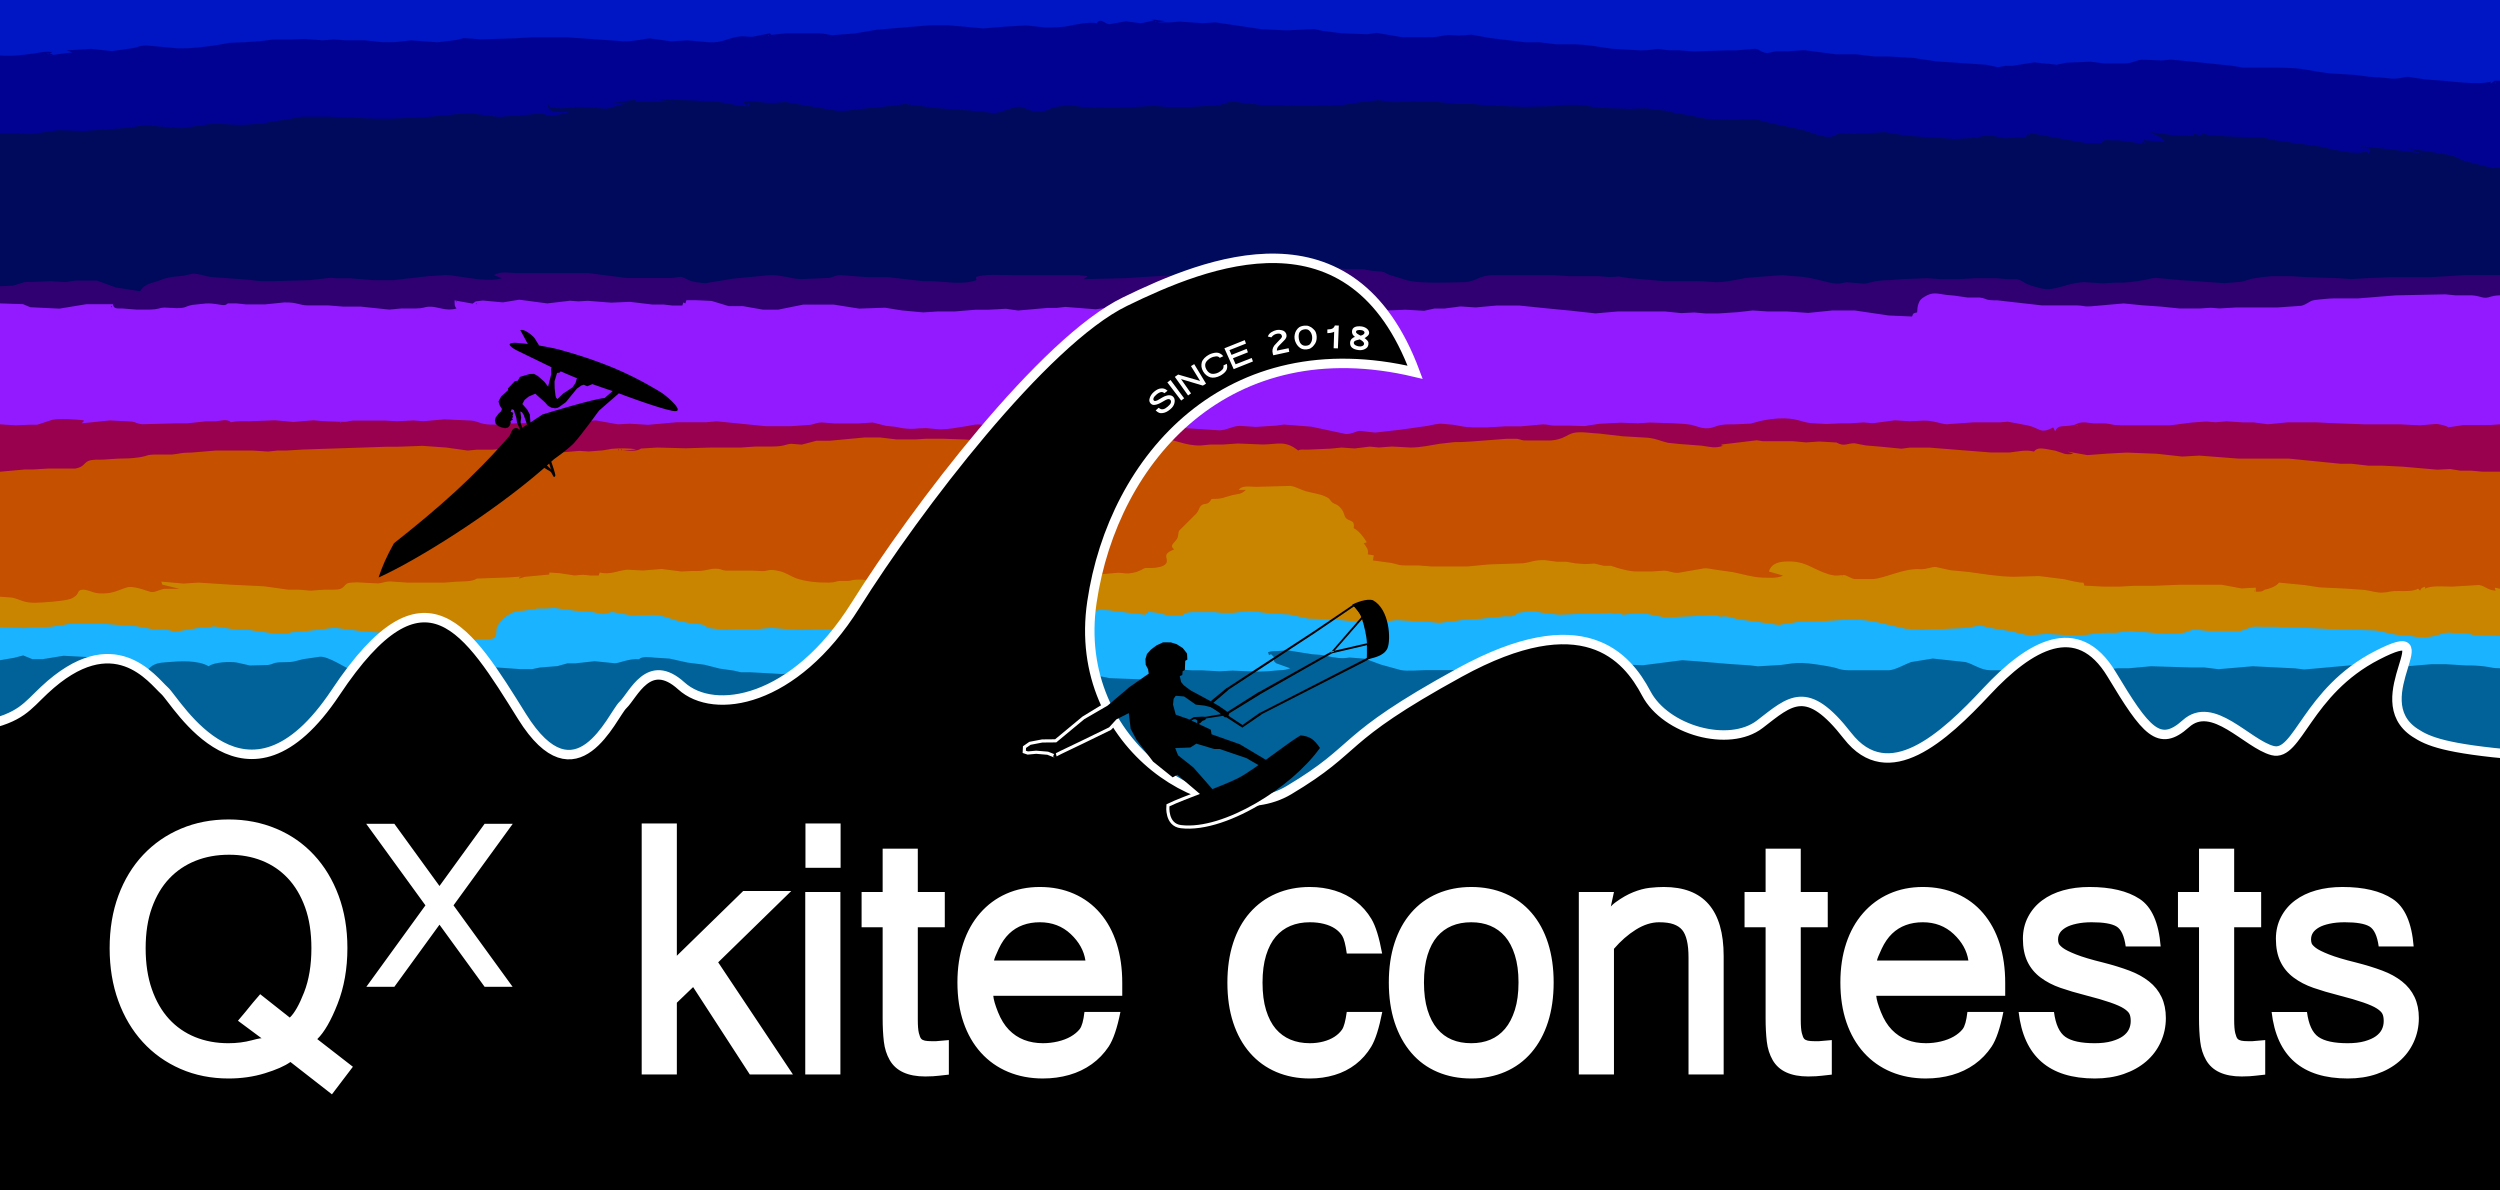
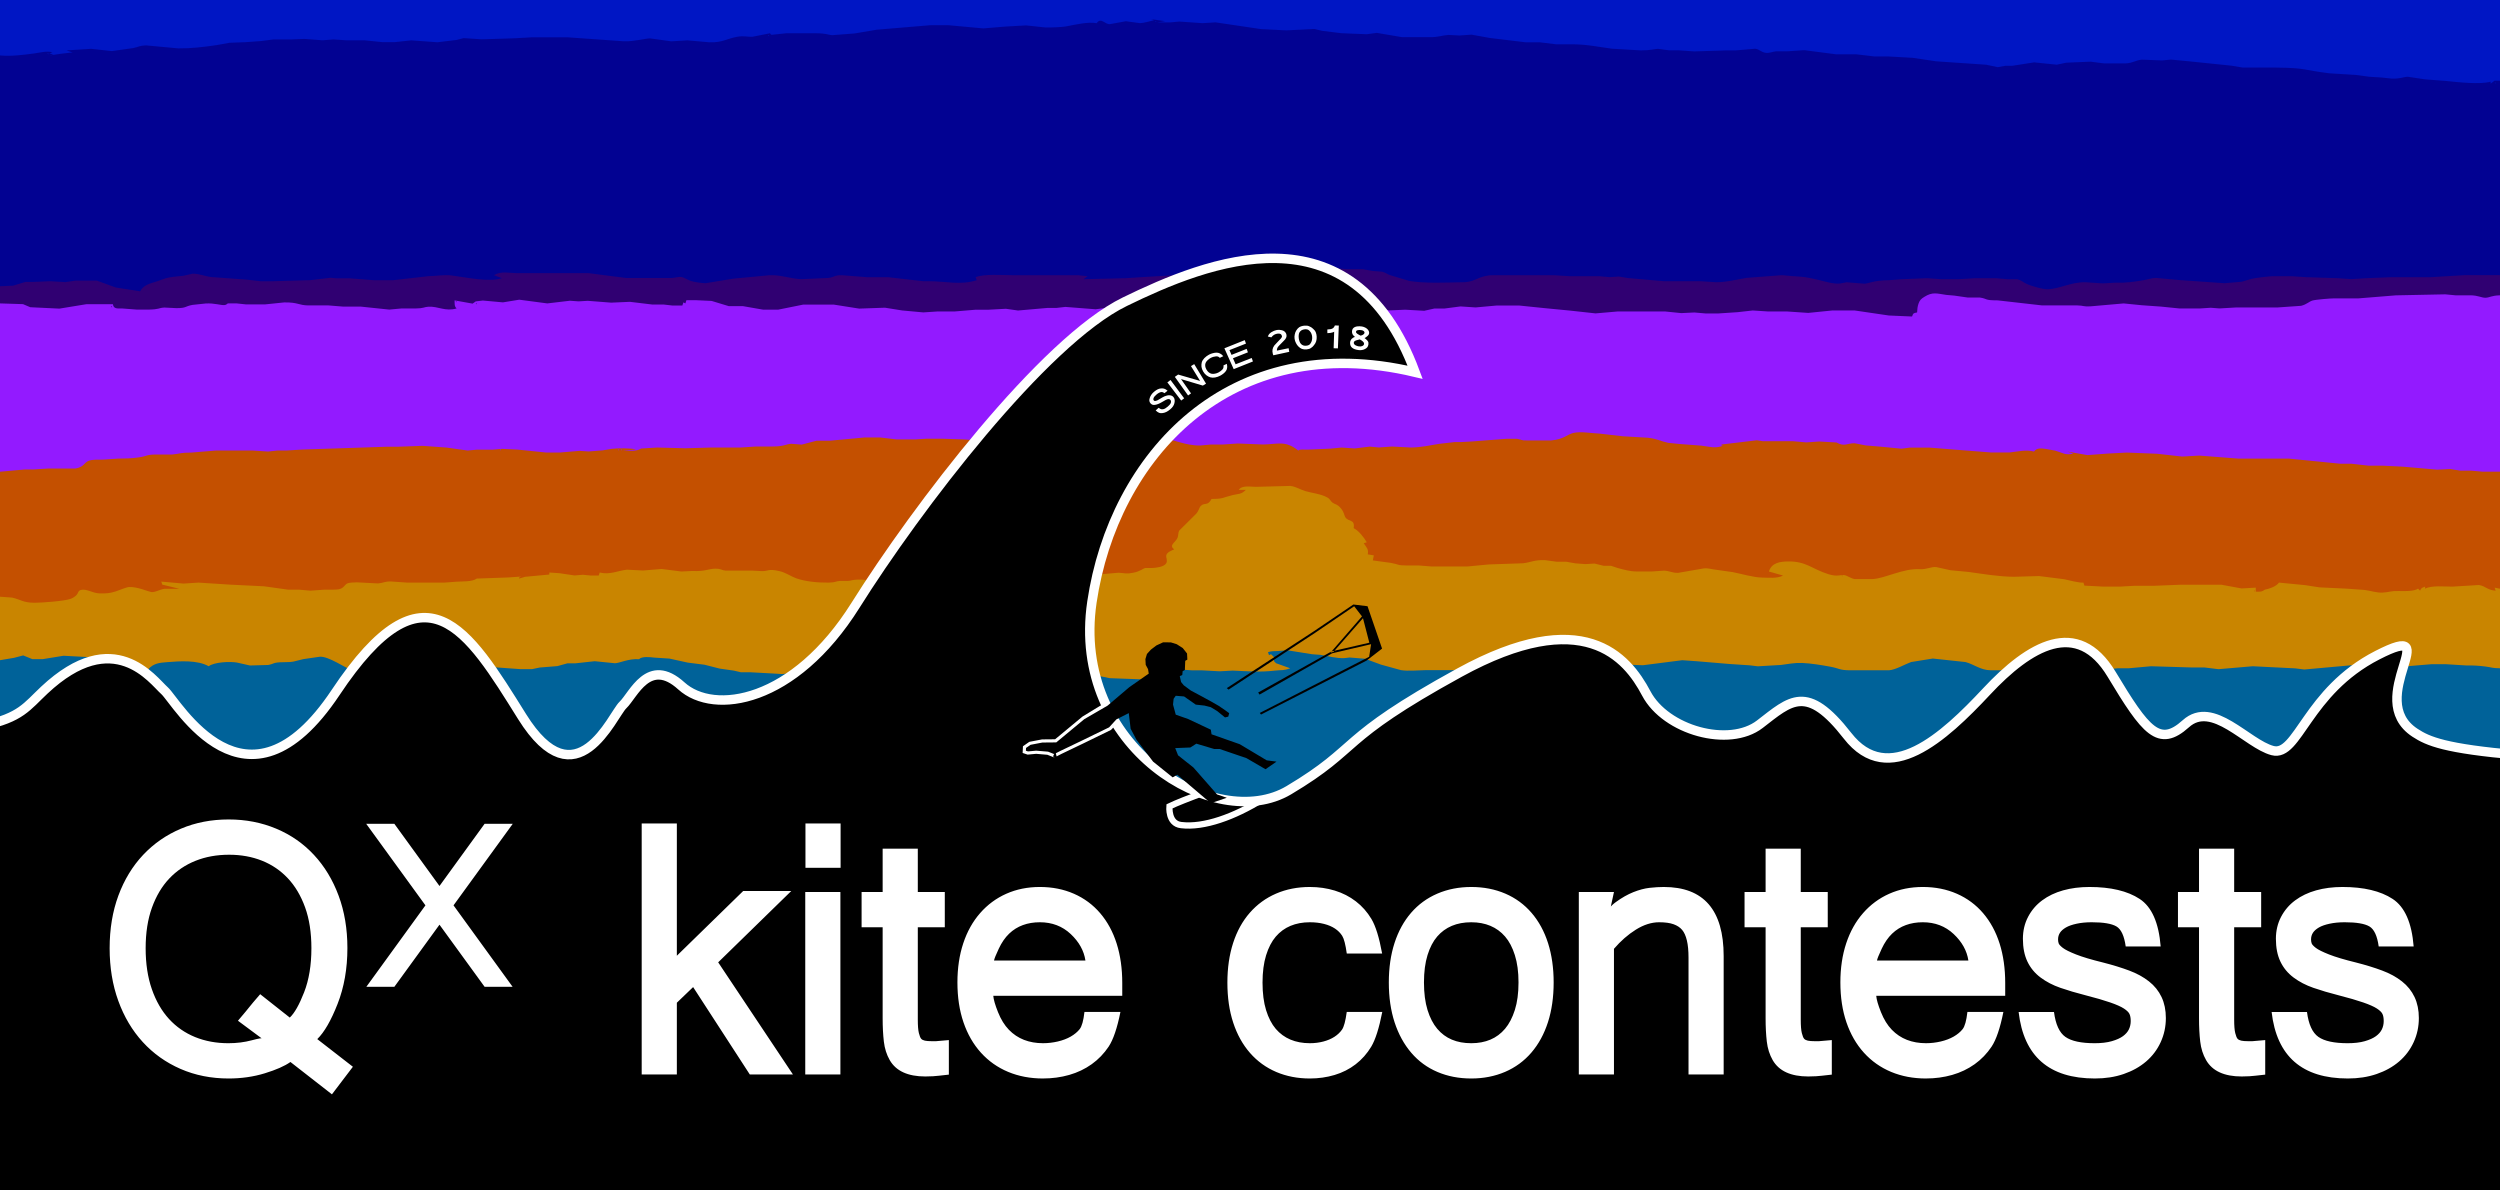
<svg xmlns="http://www.w3.org/2000/svg" xmlns:ns1="http://sodipodi.sourceforge.net/DTD/sodipodi-0.dtd" xmlns:ns2="http://www.inkscape.org/namespaces/inkscape" width="210mm" height="100mm" viewBox="0 0 2479.91 1180.909" version="1.1" id="svg5" ns1:docname="QX LOGO couleur 210x100.svg" xml:space="preserve" ns2:version="1.2.2 (732a01da63, 2022-12-09)" ns2:export-filename="QX LOGO couleur 210x100.png" ns2:export-xdpi="1000" ns2:export-ydpi="1000">
  <rect x="0" y="0" width="2479.91" height="1180.909" fill="#808080" stroke="none" />
  <ns1:namedview id="namedview7" pagecolor="#ffffff" bordercolor="#000000" borderopacity="0.25" ns2:showpageshadow="2" ns2:pageopacity="0.0" ns2:pagecheckerboard="0" ns2:deskcolor="#d1d1d1" ns2:document-units="px" showgrid="false" ns2:zoom="1.0620589" ns2:cx="398.283" ns2:cy="174.66075" ns2:window-width="1920" ns2:window-height="1001" ns2:window-x="-9" ns2:window-y="1341" ns2:window-maximized="1" ns2:current-layer="layer1" showguides="true">
    <ns1:guide position="53.595,-13927.751" orientation="0,-1" id="guide220" ns2:locked="false" />
  </ns1:namedview>
  <defs id="defs2" />
  <g ns2:label="Calque 1" ns2:groupmode="layer" id="layer1" transform="translate(-17.858,67.874)">
    <path id="couleur 10" fill="none" stroke="#000000" stroke-width="1" d="M 2542.316,-92.797 2604.904,1250.51 -16.034,1144.548 -4.572,-77.364 Z" ns1:nodetypes="ccccc" style="fill:#0016c4;fill-opacity:1;stroke:none" />
    <path id="couleur 9" fill="none" stroke="#000000" stroke-width="1" d="m 1159.672,-48.877 13.998,2 -7.999,1.25 h 12.908 l 9.088,-0.87 22.996,1.6 12.998,-0.8 44.993,6.679 25.166,1.27 27.826,-1.38 7.999,1.88 18.997,2.32 24.996,1 9.998,-1.34 24.996,4.249 h 26.996 c 9.768,0.12 11.598,-1.67 18.997,-2.21 l 10.918,0.57 12.078,-0.84 18.087,3.279 35.904,4.349 h 14.008 l 15.987,1.95 h 14.998 c 15.227,-0.07 25.556,2.43 40.413,4.369 l 28.575,1.67 c 9.668,0.02 13.678,-1.51 16.997,-1.55 l 11.038,1.49 h 9.788 l 15.168,1.06 30.995,-1 h 9.998 l 19.317,-1.66 c 4.329,0.49 5.749,3.429 10.658,4.089 3.379,0.45 6.489,-1.18 10.018,-1.52 h 10.998 l 16.987,-1.15 32.005,4.159 h 19.997 l 17.997,2.12 h 14.118 l 23.296,1.31 23.576,3.479 49.572,3.379 11.418,2.43 7.539,-1.37 h 6.889 l 21.657,-3.399 22.476,2.3 9.438,-1.98 24.076,-1.01 13.468,1.73 h 21.436 c 7.959,-0.6 9.278,-3.01 15.997,-3.739 l 19.997,0.79 8.998,-0.84 17.997,1.73 41.993,4.319 10.998,1.85 h 32.995 c 31.235,0.4 26.716,2.53 52.991,5.699 l 25.996,1.6 13.578,1.82 12.418,0.77 9.998,1.08 c 9.588,0.21 11.218,-1.81 15.997,-1.81 l 16.997,2.54 21.037,1.62 c 11.178,1.14 33.724,3.749 43.953,0.66 v 2 l 3.999,-3 h 4.879 l 7.338,2.939 41.483,1149.989 -2560.019,4.043 5.728,-1180.923 25.994,-1.044 c 11.368,0.97 22.756,-0.46 33.994,-2 5.199,-0.71 13.198,-2.88 17.997,-1 l -3,1 3.999,1 -3.999,1 12.168,-1.76 10.828,-1.24 -5.999,-2 24.416,-1.57 20.577,2.25 20.997,-2.97 c 5.609,-1.17 6.609,-2.56 12.998,-2.69 l 31.995,2.98 c 12.678,0.13 25.456,-1.42 37.994,-3.269 l 12.828,-2.33 15.168,-0.53 15.997,-1.15 11.998,-1.56 h 17.577 l 13.418,-0.57 17.997,1.37 10.998,-0.84 12.998,0.88 h 17.997 l 16.997,1.76 h 12.998 l 16.007,-1.74 25.986,1.9 18.997,-2.3 6.999,-1.81 17.997,1.19 31.995,-1 17.997,-1 h 34.994 l 55.991,3.959 c 9.638,0.38 21.436,-2.88 25.996,-2.88 l 20.997,2.92 16.007,-0.98 21.986,1.94 c 12.808,0.41 17.247,-3.729 27.605,-5.529 6.629,-1.07 10.168,0.28 15.118,0 l 17.267,-3.429 c 0.38,0.45 0.37,1.07 1.54,1.53 l 14.458,-1.53 h 28.995 c 12.028,0.02 12.138,1.7 16.997,1.87 l 21.996,-1.71 21.746,-3.689 53.241,-4.469 h 17.997 l 34.574,3.169 21.416,-1.79 20.997,-1.19 19.417,2.07 c 4.309,0.12 16.077,-0.29 20.137,-1.05 8.579,-1.61 22.046,-4.879 30.435,-3.209 4.499,-6.189 7.929,1.14 13.018,0.96 l 15.977,-2.9 13.998,1.88 c 2.92,0.03 10.938,-2.03 13.998,-2.94 z m 4.999,2 h -1 l 1,1 z m -383.937,13.998 h -1 l 1,1 z M 65.85,-14.882 h -1 l 1,1 z m 2427.604,28.995 h -1 l 1,1 z" ns1:nodetypes="cccccccccccccccccccccccccccccccccccccccccccccccccccccccccccccccccccccccccccccccccccccccccccccccccccccccccccccccccccccccccccccccccccccccccccccccccccccccccc" style="fill:#020292;fill-opacity:1;stroke:none" />
-     <path id="couleur 8" fill="none" stroke="#000000" stroke-width="1" d="m 645.756,30.11 3.999,3 h 32.995 l -17.997,-3 44.993,1.91 20.997,1.26 c 8.959,0.88 23.486,5.489 30.995,3.829 l -1,-3 -2,2 h -1 l -3,-3 c 7.919,-1.69 15.997,0.57 23.996,0.97 9.288,0.46 9.518,-0.18 17.997,-0.79 l 50.992,8.659 c 8.339,0.7 14.918,-0.8 22.996,-1.68 l 33.904,-3.399 10.918,-1.62 29.555,3.939 36.604,2.67 22.166,2.38 c 8.529,-0.29 16.647,-6.179 24.826,-6.299 4.999,-0.08 10.308,5.019 18.997,5.099 7.689,0.06 9.459,-2.61 14.998,-4.309 2.97,-0.91 11.298,-1.76 14.718,-2.04 4.799,-0.4 9.528,1.13 14.278,1.57 l 21.996,0.72 h 14.998 l 33.995,-1.87 12.998,1.11 h 23.196 l 28.375,-1.87 c 5.599,-1.12 8.179,-3.649 14.378,-3.319 l 29.035,3.429 h 18.997 l 21.996,0.9 37.284,-1.08 22.706,-3.459 6.999,-0.57 5.999,-0.79 15.997,2.04 21.996,-0.63 h 17.997 l 21.996,2.35 h 15.078 l 9.918,0.89 15.827,1.09 27.166,0.91 26.996,-0.65 11.088,-1.28 h 12.948 c 7.859,-0.24 14.288,2 21.866,2.91 l 32.085,1.02 13.998,-0.59 20.997,2.48 7.999,2.02 13.998,2.29 16.997,3.509 28.995,1.29 19.997,-0.82 14.998,3.789 29.995,6.359 c 9.428,2.23 16.817,6.429 26.996,7.369 7.299,0.67 7.629,-3.369 13.998,-3.599 l 11.998,0.82 30.995,-1.83 9.998,1.83 18.537,2.24 40.453,2.7 14.998,-0.8 c 2.56,-0.24 4.829,-1.5 6.999,0 3.359,-2.46 12.788,-2.71 16.997,-2.08 l 10.918,2.19 21.077,-1.17 1,-3 2.999,1 v -2 l 54.991,9.858 h 15.997 c 1.85,-4.329 7.519,-2.48 11.748,-2.59 7.329,-0.2 21.256,1.59 28.245,3.729 l 1,-3 2,3 -1,-3.999 20.997,2 c -6.369,-7.919 -8.199,-5.079 -14.998,-9.998 l 21.997,2.96 20.997,1.04 1,-3 4.999,3 3.999,-3 c 5.419,3.199 8.489,1.87 14.088,2.26 l 6.329,0.88 20.577,0.8 10.998,0.61 h 7.999 l 10.828,2.59 45.163,6.309 c 11.828,2.38 34.514,9.069 45.992,4.549 l 2,2 2,-3.999 -10.998,-3 27.995,2.84 31.995,4.159 -11.998,-4.999 43.993,7.239 10.988,5.169 29.005,7.379 6.999,-0.79 58.157,7.671 -12.336,1036.87 -2554.612,39.578 1.469,-1122.447 27.727,4.444 h 17.087 l 12.188,1.05 28.885,-4.009 24.826,0.85 43.993,-3.169 c 10.448,-1.09 7.899,-2.36 20.997,-2.23 l 31.605,2.61 29.385,-4.209 c 25.876,-0.3 21.007,2.47 52.571,-0.73 l 9.418,-1.75 18.867,-2.97 9.129,-1.77 h 13.998 14.998 l 43.993,1.95 h 15.997 l 35.074,-1.54 40.953,-4.049 30.955,3.849 28.905,-2.21 12.128,-1.3 c 3.479,-0.04 4.809,1.67 7.959,2.08 4.329,0.57 16.877,-1.77 20.997,-3.559 -6.069,0 -23.816,2.57 -20.997,-7.999 l 1,3 10.998,1.53 18.997,-1.53 26.996,1.81 20.997,-5.809 h -15.997 l 22.996,-3 h -2 z m 13.998,0 3.999,2 z m 24.996,3 h -1 l 1,1 z m 548.91,2 h -1 l 1,1 z m 969.842,29.995 h -1 l 1,1 z m -1,1 h -1 l 1,1 z m -35.994,3.999 h -1 l 1,1 z m 253.959,14.998 h -1 l 1,1 z" ns1:nodetypes="ccccccccccccccccccccccccccccccccccccccccccccccccccccccccccccccccccccccccccccccccccccccccccccccccccccccccccccccccccccccccccccccccccccccccccccccccccccccccccccccccccccccccccccc" style="fill:#000a5d;fill-opacity:1;stroke:none" />
    <path id="couleur 7" fill="none" stroke="#000000" stroke-width="1" d="m 1298.649,205.082 c 1.29,-4.149 9.219,-2.86 12.998,-3.749 l 13.998,-4.809 27.995,2.64 h 15.997 l 9.998,1.75 8.999,0.7 c 3.599,0.86 4.699,2.09 7.569,3.269 l 19.427,5.869 c 15.517,2.78 37.824,1.54 53.991,1.33 12.648,-0.17 14.658,-6.979 29.995,-6.999 h 58.99 l 15.997,1 h 28.995 l 10.998,0.96 8.998,-0.62 8.999,1.5 35.994,3.159 h 35.994 l 14.998,0.96 c 9.618,0.31 21.337,-2.69 30.825,-4.269 l 35.164,-2.69 9.998,0.91 c 12.778,0.88 12.188,0.67 24.996,3.509 7.019,1.56 15.578,4.639 22.826,3.829 l 6.209,-1.2 17.787,1.42 c 4.269,-0.18 8.519,-3.289 24.166,-3.469 l 12.998,-1 24.996,-1 13.998,1 h 16.997 l 16.997,-1 h 19.997 l 11.998,1.03 h 8.999 c 4.209,0.71 6.239,3.07 9.998,4.779 4.199,1.92 15.467,5.159 19.997,5.159 11.558,0 23.376,-7.189 37.984,-6.959 l 17.427,1.17 12.578,-0.77 c 10.198,0.41 18.087,-0.79 28.085,-2.49 3.939,-0.67 7.949,-2.15 11.908,-2.2 l 22.996,2.12 18.997,1.33 25.996,1.83 16.997,-1.46 9.998,-2.93 c 3.599,-0.92 18.007,-2.6 21.996,-2.61 h 16.997 l 14.998,1 30.995,1 13.998,0.93 14.998,-0.93 24.996,-1 h 38.994 l 32.995,-2 h 34.994 l 25.702,5.448 16.311,971.807 L -4.136,1159.058 1.658,214.614 l 16.2,1.466 12.998,-0.59 12.088,-3.669 h 6.909 l 18.007,-0.72 14.988,0.88 9.908,-1.51 h 21.087 l 18.997,6.889 23.996,3.719 c 3.869,-6.899 10.358,-7.659 16.997,-9.948 7.869,-2.71 7.939,-3.309 16.717,-4.509 l 9.188,-0.91 9.089,-2.07 c 6.899,-0.14 12.328,2.55 17.997,3.259 l 35.994,2.63 13.828,1.58 h 11.168 l 38.004,-1.09 19.987,-2.36 5.999,0.55 h 12.998 l 23.996,1.87 h 18.997 l 34.994,-3.999 c 7.699,-0.06 15.307,-1.66 22.996,-0.71 14.008,1.72 36.614,6.999 49.992,2.71 l -7.999,-3 c 7.559,-4.399 15.008,-2.04 22.996,-2 h 21.996 48.992 l 36.994,4.779 h 9.278 23.326 13.388 c 2.63,-0.21 6.619,-1.35 8.999,-0.99 2.51,0.39 6.079,2.78 8.999,3.819 3.349,1.2 11.408,2.36 14.998,2.36 l 27.585,-4.519 35.404,-3.359 c 11.018,-0.75 21.227,3.519 31.995,3.869 l 26.906,-1.2 c 5.899,-0.73 6.109,-3.099 14.088,-2.66 l 23.996,1.9 h 20.997 l 34.994,3.999 h 5.999 c 15.947,0.02 31.205,4.119 46.992,-1 l -1,-3 c 8.259,-3.439 26.406,-2 35.994,-2 h 64.989 l 9.998,1 -3.999,3 41.993,-1 14.998,-1 33.995,-2 z" ns1:nodetypes="cccccccccccccccccccccccccccccccccccccscccscccccccccccccccccccccccccccccccccccccccccccccccccccccccccccccccccccccsccccccc" style="fill:#300072;fill-opacity:1;stroke:none" />
    <path id="couleur 6" fill="none" stroke="#000000" stroke-width="1" d="m 1919.548,242.076 c 0.14,-3.079 0.41,-6.049 1.48,-8.979 1.23,-3.369 2.579,-4.509 5.539,-6.399 8.439,-5.409 12.818,-3.299 21.976,-2.04 l 7.999,0.7 12.998,1.87 h 12.088 c 8.629,1.31 3.899,2.83 17.907,2.85 l 43.993,4.999 h 34.994 c 6.199,0.1 6.129,1.4 12.988,0.93 l 32.965,-2.9 18.037,1.8 18.997,1.34 17.997,1.83 h 20.997 l 10.278,-0.68 8.719,0.67 16.997,-0.99 h 40.993 l 22.996,-1.61 c 5.739,-1.48 7.649,-4.119 11.168,-5.209 3.359,-1.03 17.857,-2.17 21.826,-2.18 h 23.996 l 36.994,-2.99 48.992,-1.01 9.998,0.96 h 14.998 c 8.069,0.14 10.728,2.51 14.998,2.42 4.029,-0.09 5.719,-2.19 13.998,-2.38 l 37.385,1.182 -3.739,927.074 -2551.873,-6.331 -8.723,-908.071 47.354,-5.856 22.826,0.72 7.179,3.059 28.895,1.4 26.916,-4.419 h 26.166 c 0.7,5.109 5.069,4.189 8.999,4.239 l 14.998,1.17 h 10.998 c 11.968,-0.26 9.618,-1.64 15.997,-2.07 l 11.998,0.59 c 10.318,-0.01 7.899,-1.7 15.997,-3.219 l 12.998,-1.38 c 8.709,-0.59 15.697,2.06 18.887,1.53 1.75,-0.29 1.85,-0.71 3.109,-1.6 h 8.999 l 8.999,0.96 h 18.997 l 18.997,-1.97 c 13.988,-0.19 14.058,2.87 23.996,2.99 h 19.997 l 13.998,1.13 h 17.577 l 28.585,3 11.828,-1.09 h 13.998 c 8.689,-0.08 8.759,-1.55 12.998,-1.77 10.138,-0.52 16.507,4.989 27.995,1.73 -2.42,-2.27 -1.83,-4.819 -2,-7.999 l 17.887,3.199 3.11,-2.2 6.999,-0.86 19.997,1.82 16.167,-2.65 27.825,3.689 22.416,-2.65 8.579,0.62 9.169,-0.54 23.166,1.81 18.657,-0.81 21.996,2.66 h 11.278 l 8.719,1 h 9.998 l 1,-3.089 2,1 1,-3.169 h 10.008 l 14.988,0.7 16.997,5.159 h 13.998 l 20.167,3.519 h 14.828 l 24.826,-5.019 h 30.445 l 25.126,3.959 25.586,-0.9 16.997,2.73 20.997,1.93 13.998,-0.91 h 16.997 l 20.827,-1.74 h 12.748 l 17.417,-0.94 11.998,1.73 28.995,-2.55 h 8.998 l 8.998,-1.03 29.995,2.35 43.993,-5.819 h 210.966 l 18.997,1.54 16.997,5.419 16.197,-0.72 18.797,1.09 9.998,-2.23 h 9.998 l 15.997,-2.1 14.998,1 21.166,-1.92 h 21.826 l 25.086,2.58 25.906,2.51 24.996,2.74 21.996,-1.91 h 46.992 l 15.997,1.63 12.998,-0.63 10.998,0.96 h 12.998 l 18.997,-1.26 14.988,-1.69 15.008,0.99 h 18.997 l 20.997,1.43 23.996,-2.43 h 21.996 l 33.995,4.999 22.996,1 c 1.2,-3.419 1.46,-3.379 4.999,-3.999 z M 470.784,231.078 h -1 l 1,1 z m 19.997,2 h -1 l 1,1 z m -361.941,3 h -1 l 1,1 z" ns1:nodetypes="cccccccccccccccccccccccccccccccccccccccccccccccccccccccccccccccccccccccccccccccccccccccccccccccccccccccccccccccccccccccccccccccccccccccccccccccccc" style="fill:#931aff;fill-opacity:1;stroke:none" />
-     <path id="couleur 5" fill="none" stroke="#000000" stroke-width="1" d="m 1172.67,355.057 c 7.059,-1.43 14.088,0.83 20.997,1.79 l 33.995,2.17 c 7.859,-0.32 11.838,-4.039 19.997,-4.459 l 15.907,1.05 20.257,-1.29 7.659,-1.06 27.166,2.11 34.084,7.259 c 6.479,0.2 9.618,-2.71 13.908,-3.099 l 15.418,1.71 24.586,-2.8 26.996,-3.789 c 3.729,-0.68 10.658,-2.45 14.078,-2.21 l 11.908,1.06 c 7.339,1.14 11.128,2.52 18.997,2.56 h 14.998 l 17.997,-1.03 h 14.988 l 22.006,-1.96 c 5.579,0.14 6.379,1.17 9.908,1.21 h 15.088 l 15.997,0.53 14.718,-2.3 21.276,-1.08 16.997,0.63 11.998,-0.79 23.996,0.79 c 3.859,0.03 13.408,0.74 16.997,1.52 5.289,1.14 9.139,3.359 14.998,3.409 8.529,0.07 8.879,-3.909 22.996,-3.929 h 4.999 l 15.997,-0.73 8.279,-2.26 c 4.889,-1.33 14.578,-2.66 19.627,-2.86 18.527,-0.73 21.826,3.969 33.085,4.759 l 13.998,0.72 13.998,-0.63 h 9.578 l 13.418,-0.9 8.999,0.8 21.996,-2.88 14.998,0.95 13.128,-0.65 c 8.739,-0.42 18.557,3.429 22.866,3.609 l 26.996,-1.9 h 15.997 9.998 l 7.999,-0.65 19.997,3.749 c 11.508,2.42 12.228,9.059 24.996,1.87 l 2,3.999 c 2.78,-7.219 8.099,-4.099 17.907,-6.249 4.219,-0.93 5.009,-3.059 12.088,-2.66 l 7.999,0.98 h 11.998 c 7.099,0.81 7.039,1.92 15.997,1.93 h 47.992 l 21.276,-2.77 14.718,-1.05 8.999,0.78 10.998,-0.96 15.997,1.05 h 10.708 l 14.288,1.88 19.997,-1.93 h 27.995 l 13.998,0.74 33.994,1.26 h 34.994 l 19.997,1 15.997,-1.38 c 2.63,0.16 10.358,1.61 11.998,3.379 l 14.998,-2.3 h 17.277 8.719 l 9.998,-0.7 19.627,1.189 10.592,802.777 -2552.431,38.073 10.894,-835.072 31.722,-6.966 15.997,1 13.998,-0.63 h 6.999 l 14.998,-4.889 c 6.989,-1.4 23.646,-0.45 30.995,0.52 v 1 l -2,2 27.995,-2.85 21.996,1.11 c 3.879,0.68 4.999,2.2 9.998,2.65 l 33.994,-0.91 h 10.998 l 17.997,-1.95 h 9.988 c 4.569,-0.39 11.568,-2.89 15.008,0.95 5.899,-1.44 11.958,-0.99 17.997,-1 l 25.996,-1 17.997,1.65 19.997,-1.65 9.998,0.91 15.997,0.53 c 10.188,0.46 6.029,-0.54 12.998,-1.11 h 21.826 11.208 l 10.958,0.63 16.037,-0.81 9.958,0.78 20.907,-1.87 27.086,1.24 c 8.009,1.19 9.019,4.269 22.826,3.999 l 22.166,-1.39 h 6.999 14.998 l 12.848,-0.78 13.148,0.7 29.995,-2.74 21.996,3.889 11.998,-0.61 17.997,1.12 27.995,-2.51 h 28.995 l 10.998,-0.98 48.992,4.869 h 23.996 l 19.997,-1.38 c 4.599,-0.8 5.739,-2.11 10.998,-2.39 l 12.998,1.04 h 23.746 l 14.248,-0.94 12.998,3.289 9.089,0.92 6.909,1.36 c 11.928,1.61 13.388,-0.04 23.996,0 l 12.998,1.23 c 8.629,0.08 17.507,-1.68 26.006,-3.03 l 8.989,-1.6 c 6.939,-0.92 10.798,1.38 18.997,0 9.059,-1.09 17.827,-4.359 26.996,-4.369 h 104.983 l 28.995,0.54 c 3.169,0.94 6.199,2.74 7.999,5.459 z m -816.867,-3.999 h -1 l 1,1 z m 1722.719,3 h -1 l 1,1 z" ns1:nodetypes="ccccccccccccccccccccccccccccccccccccccccccccccccccccccccccccccccccccccccccccccccccccccccccccccccccccccccccccccccccccccccccccccccccccccccccccccccccccccc" style="fill:#99004d;fill-opacity:1;stroke:none" />
    <path id="couleur 4" fill="none" stroke="#000000" stroke-width="1" d="m 1305.648,379.053 c 2.03,-1.71 6.279,-0.71 8.998,-0.91 l 22.716,-0.97 11.278,-1.1 12.998,0.89 14.998,-1.83 8.998,0.88 12.998,-0.95 18.997,0.99 c 9.588,-0.12 18.637,-2.12 27.995,-3.679 l 14.998,-1.71 h 5.959 l 11.038,-0.61 34.824,-2.69 h 10.168 c 4.809,0.81 4.369,1.89 10.088,1.66 h 23.866 c 12.658,-1.14 15.577,-5.899 22.036,-7.439 7.299,-1.74 18.107,0.38 25.866,0.64 l 23.126,2.66 24.996,1.46 c 10.058,1.24 12.188,3.379 19.997,5.039 l 10.998,1.13 21.996,1.67 c 8.848,1.12 13.218,3.079 21.996,0 h -2 v -1.13 l 34.994,-4.199 5.999,0.95 h 10.998 19.007 l 12.988,1.17 12.998,-0.9 16.997,0.98 c 8.099,4.499 10.228,0.7 17.997,0.76 l 10.908,2.13 15.088,1.28 20.577,1.98 8.419,-1.11 h 18.997 l 36.994,2.96 23.996,1.88 h 18.907 c 8.139,-0.88 15.957,-3.01 24.086,-0.88 2.76,-3.959 7.619,-3.229 11.988,-2.56 l 9.049,1.65 c 7.019,1.95 10.298,5.019 17.957,2.91 l -5.999,-2 19.997,3.509 19.997,-1.51 18.997,-1 29.995,1.17 24.996,2.79 16.997,-0.96 38.994,3 h 49.992 l 50.992,5.089 h 10.998 l 16.997,1.91 h 13.998 l 19.997,1 33.995,2.96 12.998,-0.64 9.998,1.64 h 10.988 l 11.008,1 h 16.997 l 60.438,2.057 17.104,796.748 c -861.973,-83.018 -2608.23,-31.639 -2608.23,-31.639 l 18.069,-765.509 33.023,-1.616 24.716,-2.24 h 8.279 l 14.998,-0.94 h 26.826 c 8.799,-1.49 8.309,-5.819 13.268,-7.679 3.709,-1.39 9.878,-1.13 13.898,-1.14 l 14.998,-1 c 7.719,-0.09 13.268,-0.14 20.997,-1.28 8.549,-1.26 6.739,-2.7 16.997,-2.8 h 15.997 c 9.079,-0.97 7.759,-1.9 18.997,-1.92 l 23.996,-2 h 36.994 l 14.998,0.99 8.999,-0.98 h 8.999 l 15.997,-1.01 82.986,-2.76 h 10.998 l 25.166,-0.91 23.826,1.71 21.037,2.96 8.959,-0.87 h 15.607 l 9.388,-0.79 14.998,0.66 28.995,3 h 12.998 l 19.997,-1.68 8.999,0.6 13.998,-1.09 8.999,-1.54 c 4.689,-0.61 19.977,-0.89 23.996,0.71 l -12.998,1 c 5.439,0 13.538,1.28 17.997,-2 l 15.997,-0.99 27.995,0.73 25.996,-0.74 h 28.995 l 14.998,-1 h 15.997 c 12.288,-0.02 13.268,-2.3 18.967,-2.7 l 10.448,0.81 14.578,-3.829 h 12.998 l 34.994,-3.279 h 14.998 l 15.997,1.91 h 19.997 l 9.998,-0.64 h 15.997 l 21.996,0.73 14.998,1 h 14.998 l 23.996,1 24.596,-2.77 h 118.381 c 10.188,0.11 20.717,6.959 36.994,6.769 l 9.998,-0.96 h 11.998 l 14.998,-1.04 24.996,1 c 14.418,-0.15 22.126,-4.399 34.994,5.999 z m -790.871,-1 h -1 l 1,1 z m 116.981,0 h -1 l 1,1 z m 3,0 h -1 l 1,1 z" ns1:nodetypes="cccccccccccccccccsccccccccccccccccccccccccccccccccccccccccccccccccccccccccccccccccccccccccccccccccccccccccccccccccccccccccccccccccccccccccccccccccc" style="fill:#c45000;fill-opacity:1;stroke:none;stroke-opacity:1" />
    <path id="couleur 3" fill="none" stroke="#000000" stroke-width="1" d="m 1246.658,418.047 c 3.229,-4.829 11.788,-3.01 16.997,-3 l 33.995,-0.9 c 5.629,0.53 9.798,3.589 14.998,5.119 6.479,1.91 15.867,2.88 21.857,6.329 3.099,1.79 2.939,3.589 5.429,5.319 2.34,1.63 4.439,1.18 7.859,5.239 3.459,4.089 3.309,6.779 4.359,8.669 3.039,5.499 10.048,1.73 8.489,11.218 4.979,2.4 10.218,9.209 12.998,13.998 l -2.999,1 c 2.909,4.419 4.909,5.579 3.999,10.998 l 5.999,1 -1,4.999 17.997,2.46 c 8.259,1.5 5.729,2.52 15.997,2.58 h 11.998 l 11.998,0.96 h 35.994 l 20.997,-2 33.994,-1.17 c 8.119,-0.93 11.118,-3.539 21.996,-3.079 l 11.678,1.58 h 9.319 l 8.999,1.58 9.998,0.75 8.999,-0.55 8.918,2.21 h 7.379 l 6.699,2.23 c 6.529,1.72 12.178,3.439 18.997,3.409 h 14.988 l 12.008,-0.82 c 5.519,0.23 8.349,2.44 13.998,2.18 l 24.996,-4.329 c 4.179,-0.6 7.479,0.65 11.538,1.13 l 17.547,2.48 c 8.399,1.63 20.597,5.299 28.905,5.399 6.689,0.08 15.018,1.16 20.997,-2 l -13.998,-3.999 c 2.619,-8.729 11.078,-9.878 18.997,-9.988 18.117,-0.25 24.006,7.709 39.993,12.638 9.409,2.91 12.018,0.23 15.997,0.96 3.03,0.55 6.029,3.179 9.998,3.859 h 17.907 c 11.958,-0.45 30.275,-10.838 47.082,-9.788 6.359,0.4 11.248,-2.65 15.997,-2.08 l 13.998,3.119 17.997,1.7 c 14.938,2.05 29.905,4.689 45.033,4.799 l 24.956,-0.71 24.996,3.149 c 5.189,1.06 14.058,3.649 18.997,3.339 l 1,3 18.997,0.99 h 16.007 l 14.988,-0.84 h 19.337 l 25.656,-1.02 h 23.986 17.007 l 19.997,3.679 13.998,-0.81 v 3.999 c 3.979,-0.01 5.679,0.45 8.999,-2 4.289,-0.72 11.648,-3.329 13.998,-6.999 l 26.076,2.53 13.918,2.18 26.996,1.29 17.997,1.29 c 5.959,0.78 11.948,2.96 17.997,2.62 6.469,-0.37 7.999,-1.79 15.907,-1.56 4.999,0.14 15.277,0.45 19.087,-2.35 l 2,2 c 1.27,-3 2.04,-2.81 4.999,-3.999 v 2 c 6.419,-3.389 19.437,-1.99 26.996,-2 l 26.416,-1.61 c 6.909,1.13 8.049,5.009 16.577,5.609 l -1,-3 4.999,1 79.305,8.034 -41.252,621.921 -2568.118,13.292 -20.873,-624.178 71.342,-11.071 11.918,0.86 c 8.759,1.96 10.648,4.999 22.076,5.139 6.719,0.07 30.165,-1.67 35.994,-3.869 2.18,-0.81 4.689,-2.35 6.189,-4.139 1.59,-1.91 1.25,-3.929 4.049,-4.699 5.609,-1.54 11.538,3.349 18.757,3.409 6.789,0.06 9.408,0.05 15.997,-2.04 3.279,-1.05 10.318,-4.139 12.998,-4.279 8.129,-0.44 19.417,4.629 21.996,4.969 4.019,0.53 7.459,-2.21 12.998,-3.199 h 14.998 l -16.997,-4.149 -1,-3 21.996,1.96 14.998,-0.96 30.995,2 33.994,1.67 23.996,3.369 h 10.998 l 10.998,0.96 13.998,-1 c 3.519,-0.04 12.048,0.3 14.958,-0.57 4.339,-1.29 4.819,-4.189 7.569,-5.609 1.82,-0.93 7.209,-0.99 9.468,-1.08 l 20.997,1.08 c 5.359,-0.42 6.709,-2.14 12.998,-1.93 l 15.997,1.11 h 36.994 l 11.998,-0.91 c 5.649,-0.39 15.447,0.26 19.997,-3.09 l 30.995,-1.09 12.998,-0.91 -2,1 v 1 l 6.039,-1.77 23.956,-2.23 v -2 l 9.998,0.67 14.998,2.24 8.169,-0.68 7.829,0.74 h 7.999 l 1,-2.97 c 10.108,2.46 17.447,-1.71 26.996,-2.82 l 15.997,0.82 18.417,-1.51 19.577,2.5 10.998,-0.53 c 12.418,0.67 16.007,-2.24 22.716,-2.27 5.829,-0.03 6.309,1.65 9.998,1.89 h 10.278 15.997 l 10.038,0.53 c 6.659,0.06 5.969,-2.61 17.237,0 6.279,1.35 11.488,5.309 16.717,7.149 9.528,3.339 21.946,4.369 31.995,4.239 7.239,-0.1 6.599,-1.27 10.998,-1.64 h 7.999 c 3.299,-0.07 4.339,-1.22 9.998,-1.34 10.398,-0.23 12.058,1.88 16.997,2.82 h 8.999 l 1,-2.84 18.567,-5.439 27.426,4.339 17.037,-0.85 16.097,1.14 c 5.529,-0.56 3.769,-2.33 11.858,-2.17 l 28.245,3.279 h 13.738 c 5.049,0.78 5.829,2.78 10.978,2.54 l 13.198,-3.02 27.826,-2.82 13.998,0.89 c 4.239,-0.42 5.389,-1.93 8.998,-2.62 l 23.716,-2.06 c 6.279,0.31 7.689,1.45 14.698,0 6.959,-1.4 9.258,-4.049 11.858,-4.679 h 6.719 c 3.949,-0.22 11.878,-0.99 14.088,-4.749 1.53,-2.73 -0.37,-5.399 0,-7.679 0.62,-3.349 5.169,-4.799 7.909,-6.099 -6.069,-4.209 1.9,-6.999 3.49,-12.018 0.71,-2.24 0.28,-4.519 1.53,-6.659 l 16.747,-16.597 c 3.15,-3.739 2.8,-6.169 4.789,-7.979 3.829,-3.489 6.689,0.56 10.438,-6.739 12.248,-0.04 10.568,-1.27 20.997,-3.829 5.789,-1.42 8.549,-0.5 12.998,-5.169 z m 598.902,84.986 h -1 l 1,1 z m 408.933,14.998 h -1 l 1,1 z" ns1:nodetypes="ccccccccccccccccccccccccccccccccccccccccccccccccccccccccccccccccccccccccccccccccccccccccccccccccccccccccccccccccccccccccccccccccccccccccccccccccccccccccccccccccccccccccccccccccccccccc" style="fill:#c98500;fill-opacity:1;stroke:none" />
-     <path id="couleur 2" fill="none" stroke="#000000" stroke-width="1" d="m 475.784,568.023 c 5.399,-1.43 15.238,-1.94 20.997,-2 2.87,-0.03 8.469,0.57 10.768,-0.91 4.369,-2.8 1.67,-7.189 3.439,-11.088 2.86,-6.309 11.038,-13.248 17.787,-15.068 4.339,-1.18 6.149,-0.67 9.998,-1.23 l 12.578,-1.99 h 8.409 l 8.099,-0.53 19.867,2.68 18.317,1.47 9.718,1.95 c 3.999,0.21 5.799,-2.09 9.998,-1.99 l 18.997,3.389 20.997,-0.68 c 8.829,0.1 15.597,3.629 23.996,5.839 l 14.998,2.87 c 5.069,0.7 11.798,-0.37 14.998,4.289 l 17.997,1.96 8.959,-0.81 h 22.036 l 13.998,-1.14 29.995,2.13 32.995,-1.03 37.994,-5.109 H 970.703 l 9.998,0.95 h 16.997 l 14.998,-1.06 h 47.992 l 21.996,-4.889 c 2.09,-2.58 2.79,-2.26 5.999,-2 3.159,-4.179 14.738,-4.969 19.997,-6.999 l 9.278,0.51 19.717,2.49 16.997,2 -1,-2 h 1 l 2,2 v -3 l 7.999,0.76 12.988,3.039 h 13.008 c 2.34,-3.529 8.439,-3.489 12.418,-3.509 h 12.668 6.629 l 7.699,0.78 h 10.578 l 16.997,-1.83 22.996,2.6 15.997,0.8 18.997,4.149 23.166,0.59 18.827,1.79 h 16.717 l 7.279,-0.76 14.558,0.68 7.239,-0.84 32.195,1.84 9.998,0.9 12.998,-1.57 14.848,-1.86 13.148,-0.64 24.006,-2.48 c 5.649,0.07 8.739,0.89 12.988,-3.439 l 13.988,-1.73 15.008,2.41 12.008,1.18 35.604,-1.3 16.377,-0.56 c 5.009,2.91 7.609,-2 10.998,2 3.09,-0.69 18.927,-1.74 21.996,-1.27 l 20.037,3.859 34.954,-1.59 c 4.369,-0.05 16.147,-2.45 18.997,1 7.429,-1.57 11.968,1.12 18.997,2.55 l 21.996,2.88 17.567,2.61 18.427,-2.87 29.995,-1.17 16.997,-1 c 14.967,-0.11 18.297,-0.41 33.195,2.52 l 26.796,6.199 17.997,1.21 7.999,-0.89 h 11.998 l 23.006,-0.99 c 5.719,-0.69 8.569,-2.39 14.948,-2 3.739,0.23 3.989,1.03 7.089,1.72 l 21.946,3.489 13.998,3.419 c 7.589,1.24 15.357,-0.76 22.996,-0.68 l 23.476,1.39 14.518,-0.56 c 9.678,-0.93 10.118,-2.16 20.997,-2 h 7.999 l 15.038,-1.9 6.959,1.19 h 6.999 l 21.996,1.88 c 4.009,0.04 13.238,-0.46 17.007,-1.36 4.089,-0.98 6.149,-2.78 10.978,-2.9 l 12.588,1.22 h 17.417 14.998 l 11.998,-4.109 c 2.829,-0.33 6.079,0.12 8.998,0 h 13.278 l 34.624,1.36 22.086,0.93 42.273,1.34 c 9.399,0.98 17.567,4.809 28.185,4.759 8.979,-0.04 10.368,2.77 24.526,1.67 8.689,-0.67 12.518,-3.439 16.997,-3.889 3.269,-0.77 6.549,0.07 9.828,0 h 6.209 c 7.799,-0.17 7.739,1.68 13.958,2.26 h 6.999 l 16.997,0.72 42.296,-3.448 14.099,597.506 c -812.147,17.087 -2569.475,18.555 -2569.475,18.555 l -12.777,-617.451 46.261,-4.161 23.886,1.25 9.109,-0.79 17.997,-0.63 17.997,-2.83 h 34.994 l 30.995,2.29 17.997,3.229 h 10.998 l 9.998,2.21 24.166,-3.919 h 6.829 l 6.999,-1.4 24.996,3.599 h 9.998 l 27.995,3.909 h 10.998 c 2.32,-2.32 5.739,-1.57 8.999,-1.93 l 21.996,-2.27 c 5.559,-0.67 11.388,-1.93 16.997,-1.62 l 28.995,3.619 21.996,1.28 c 12.898,0.15 26.316,0.83 38.904,3.689 6.669,1.52 18.037,1.27 25.076,1.51 3.109,0.1 6.889,0.41 9.009,2.8 z m 594.903,-18.997 h -1 l 1,1 z" ns1:nodetypes="cscccccccccccccccccccccccccccccccccccccccccccccccccccccccccccccccccccccccccccccccccccccccccccccccccccccccccccccccccccccccccccccccccccccccccccccccccccccc" style="fill:#1ab3ff;fill-opacity:1;stroke:none" />
    <path id="couleur 1" fill="none" stroke="#000000" stroke-width="1" d="m 1275.653,579.021 c 4.489,-1.28 5.609,-0.83 9.988,-1.08 l 8.959,-0.8 24.766,3.949 8.369,0.63 c 7.899,1.24 15.807,3.669 23.906,3.209 l 4.999,-0.59 15.227,1.23 15.877,5.839 19.887,5.479 c 6.819,1.11 17.027,0.14 23.996,0 h 117.981 c 11.618,0.11 19.047,-4.069 28.995,-4.779 l 23.836,-0.98 15.158,0.88 10.998,-0.72 18.997,0.73 38.994,-4.989 13.998,0.99 33.035,2.77 19.957,1.32 7.999,0.97 22.996,-1.35 c 7.549,-0.92 13.018,-2.26 20.997,-1.97 8.299,0.31 19.707,2.19 27.995,3.719 9.408,1.74 8.519,3.519 19.997,3.559 h 25.996 11.998 c 6.689,-0.43 15.617,-5.889 22.086,-8.199 l 21.486,-3.469 32.455,3.489 c 8.519,2.28 14.848,8.019 24.956,8.159 h 106.983 l 18.997,-2 h 10.998 l 21.996,-2 39.993,1.2 h 12.998 l 13.988,1.71 34.005,-2.91 19.997,1 21.996,1.09 9.159,1.14 46.832,-4.229 22.996,1.04 h 12.998 c 3.549,0.29 5.179,1.01 8.989,0.79 l 34.004,-2.83 h 14.998 l 19.997,1.23 c 6.269,-0.16 12.778,0.24 18.997,1.06 6.439,0.85 6.489,1.64 13.998,1.71 l 188.899,-2.85 34.245,594.779 -2787.882,-1.369 -23.434,-601.964 108.576,3.406 13.998,-2.37 8.999,-2.38 8.999,3.669 h 10.578 l 20.417,-3.329 23.996,1.29 21.996,4.659 8.999,0.92 12.418,2.85 16.577,3.689 c 5.629,-6.109 11.238,-6.459 18.997,-7.079 12.328,-0.99 30.075,-2.21 40.993,4.079 5.699,-4.229 21.007,-4.819 27.995,-3.679 l 12.998,2.93 17.997,-0.51 c 6.339,-1.09 4.509,-2.69 14.998,-2.74 11.358,-0.06 9.978,-0.82 19.997,-3.079 l 15.997,-2.32 c 8.569,-1.02 26.476,11.718 30.995,12.698 5.179,1.12 5.859,-3.259 11.998,-6.949 6.009,-3.609 16.137,-6.249 23.166,-6.029 3.809,0.12 14.678,1.14 17.827,2.65 3.659,1.76 8.519,7.349 11.278,7.779 2.81,0.43 4.929,-1.99 11.438,-1.57 l 7.689,1.01 21.586,0.9 13.998,1.04 9.998,-0.98 h 15.427 l 23.566,1.69 h 11.998 l 7.419,-1.57 17.577,-1.41 9.998,-2.78 h 7.999 l 18.997,-2.08 19.997,2.02 c 4.409,0.03 13.408,-4.749 23.996,-4.019 2.69,-3.01 11.128,-2.08 14.998,-1.58 l 15.168,0.98 18.117,3.989 16.617,2.1 15.088,3.839 13.998,1.99 6.999,1.63 h 8.999 l 19.997,1.08 11.908,0.7 18.087,-1.59 c 11.878,-0.03 10.748,-4.379 30.995,-4.139 8.689,0.11 7.079,1.98 17.997,2 h 202.967 c 11.528,0.02 22.706,3.02 33.995,4.859 l 12.998,1.32 7.999,1.64 31.995,1.18 23.996,-3.039 15.277,-6.649 10.718,0.76 h 9.958 l 17.037,0.93 13.008,-0.7 c 15.287,0.6 26.416,1.83 41.983,0 6.349,-0.77 8.499,0.23 14.998,-2.3 l -13.998,-4.999 -2,-2 v -3.999 l -2.999,-3 -2,1 z m -86.986,17.997 h -1 l 1,1 z" ns1:nodetypes="ccccccccccccccccccccccccccccccccccccccccccccccccccccccccccccccccccccccccccccccccccccccccccccccccccccccccccccccccccccccccccccccccccc" style="fill:#006299;fill-opacity:1;stroke:none" />
    <path id="vague 2" fill="none" stroke="#000000" stroke-width="1" d="M -2295.765,672.006 C 101.845,666.007 -7.308,681.504 61.851,616.685 c 69.159,-64.829 107.313,-9.998 119.311,0.66 11.998,10.668 80.657,135.318 169.642,1.67 88.985,-133.648 130.979,-62.49 184.97,23.996 53.991,86.486 89.485,-1.5 99.984,-11.498 10.498,-9.998 25.496,-48.492 57.991,-18.997 32.495,29.495 111.982,16.827 172.642,-79.817 60.65,-96.654 186.63,-261.957 267.286,-301.291 80.657,-39.324 225.293,-98.644 287.953,69.989 -184.64,-43.993 -299.281,83.986 -320.618,227.963 -21.326,143.977 122.65,229.963 195.308,186.64 72.648,-43.323 46.652,-49.322 169.302,-116.651 122.65,-67.319 165.973,-15.997 185.3,20.667 19.337,36.664 82.157,53.991 112.652,30.495 30.495,-23.496 46.492,-40.493 86.986,11.498 40.493,51.992 95.484,1.5 137.977,-43.993 42.493,-45.493 89.985,-73.488 123.98,-16.997 33.995,56.491 46.992,72.988 73.658,48.992 26.656,-23.996 60.65,19.997 85.986,26.666 25.326,6.659 33.654,-58.66 103.983,-94.655 70.319,-35.994 -14.668,42.993 37.324,76.987 51.992,33.994 162.974,48.992 3671.401,52.991 0,0 227.963,555.909 227.963,555.909 0,0 -8732.576,0 -8734.576,0 -2,0 125.98,-595.903 125.98,-595.903 z" style="display:inline;fill:#000000;fill-opacity:1;stroke:#ffffff;stroke-width:9.373;stroke-dasharray:none;stroke-opacity:1" />
    <path id="kiteur 2_contour" fill="none" stroke="#000000" stroke-width="1" d="m 1114.11,632.892 -20.677,12.618 -27.805,23.056 -13.748,0.13 -11.748,2.25 -4.499,3.119 -0.13,2.75 2.07,0.69 8.119,-0.75 11.808,1 c 0,0 6.339,2.47 6.209,2.47 -0.37,0 6.039,-3.219 6.039,-3.219 l 21.377,-10.248 26.936,-13.128 5.259,-5.439" ns1:nodetypes="ccccccccccscccc" style="stroke:#ffffff;stroke-width:6.249;stroke-dasharray:none;stroke-opacity:1" />
    <path id="planche_contour" fill="none" stroke="#000000" stroke-width="1" d="m 1269.874,725.207 c -27.445,17.037 -57.691,28.135 -80.347,25.376 -13.268,-1.45 -11.608,-18.587 -11.608,-18.587 7.109,-3.449 19.467,-8.169 32.175,-13.058" style="stroke:#ffffff;stroke-width:6.249;stroke-dasharray:none;stroke-opacity:1" />
    <path id="Chemin #2" fill="none" stroke="#000000" stroke-width="1" d="m 244.651,744.994 c 16.957,0 32.685,3.05 47.192,9.139 14.518,6.089 27.016,14.788 37.494,26.076 10.478,11.278 18.617,24.746 24.416,40.393 5.819,15.647 8.719,32.985 8.719,51.992 0,20.347 -3.239,38.794 -9.728,55.341 -6.489,16.547 -13.208,28.195 -20.157,34.944 0,0 35.334,27.436 35.334,27.436 -5.709,7.539 -9.308,12.258 -10.778,14.168 -1.46,1.91 -4.799,6.299 -10.008,13.188 0,0 -41.163,-32.095 -41.163,-32.095 -5.719,4.049 -14.198,7.789 -25.426,11.218 -11.228,3.439 -23.186,5.159 -35.894,5.159 -17.277,0 -33.185,-3.169 -47.702,-9.498 -14.508,-6.329 -26.996,-15.218 -37.454,-26.656 -10.458,-11.428 -18.557,-25.046 -24.276,-40.833 -5.739,-15.797 -8.599,-33.205 -8.599,-52.221 0,-19.187 2.9,-36.614 8.699,-52.291 5.819,-15.677 13.998,-29.125 24.546,-40.343 10.558,-11.208 23.056,-19.867 37.484,-25.956 14.428,-6.109 30.195,-9.159 47.302,-9.159 z m -0.21,221.964 c 8.209,0 15.927,-0.97 23.176,-2.91 7.249,-1.94 10.658,-2.47 10.248,-1.59 0,0 -23.966,-17.797 -23.966,-17.797 6.309,-7.429 10.138,-12.038 11.478,-13.808 1.35,-1.77 4.879,-5.939 10.578,-12.528 0,0 29.355,23.196 29.355,23.196 4.659,-4.359 9.408,-12.718 14.218,-25.076 4.819,-12.358 7.229,-26.946 7.229,-43.753 0,-15.477 -2.09,-28.985 -6.259,-40.513 -4.179,-11.528 -9.878,-21.137 -17.097,-28.815 -7.209,-7.689 -15.747,-13.508 -25.636,-17.457 -9.868,-3.939 -20.767,-5.919 -32.695,-5.919 -12.198,0 -23.306,2.02 -33.335,6.049 -10.028,4.019 -18.687,9.868 -25.966,17.557 -7.279,7.689 -12.998,17.297 -17.167,28.835 -4.179,11.528 -6.269,24.966 -6.269,40.313 0,15.367 2.06,28.935 6.189,40.703 4.119,11.768 9.788,21.576 16.997,29.455 7.219,7.869 15.827,13.848 25.836,17.937 10.018,4.079 21.047,6.119 33.085,6.119 z m 559.979,30.995 c 0,0 -42.793,0 -42.793,0 0,0 -56.211,-86.676 -56.211,-86.676 0,0 -16.147,15.517 -16.147,15.517 0,0 0,71.158 0,71.158 0,0 -34.874,0 -34.874,0 0,0 0,-248.959 0,-248.959 0,0 34.874,0 34.874,0 0,0 0,131.199 0,131.199 0,0 65.799,-64.21 65.799,-64.21 0,0 47.692,0 47.692,0 0,0 -72.488,70.738 -72.488,70.738 0,0 74.148,111.232 74.148,111.232 z m 47.082,0 c 0,0 -34.864,0 -34.864,0 0,0 0,-180.97 0,-180.97 0,0 34.864,0 34.864,0 0,0 0,180.97 0,180.97 z m 0.2,-204.967 c 0,0 -34.864,0 -34.864,0 0,0 0,-43.993 0,-43.993 0,0 34.864,0 34.864,0 0,0 0,43.993 0,43.993 z m 107.382,205.127 c -7.859,0.92 -13.078,1.46 -15.647,1.61 -2.56,0.15 -5.129,0.23 -7.699,0.23 -8.619,0 -15.887,-1.35 -21.776,-4.049 -5.899,-2.69 -10.398,-6.749 -13.518,-12.168 -3.099,-5.419 -5.049,-11.568 -5.839,-18.437 -0.79,-6.859 -1.19,-14.518 -1.19,-22.976 0,0 0,-90.345 0,-90.345 0,0 -20.887,0 -20.887,0 0,0 0,-34.994 0,-34.994 0,0 20.887,0 20.887,0 0,0 0,-42.993 0,-42.993 0,0 34.874,0 34.874,0 0,0 0,42.993 0,42.993 0,0 26.776,0 26.776,0 0,0 0,34.994 0,34.994 0,0 -26.776,0 -26.776,0 0,0 0,91.645 0,91.645 0,5.959 0.35,10.388 1.06,13.278 0.72,2.87 1.48,4.759 2.3,5.649 0.81,0.89 2.03,1.52 3.669,1.88 1.63,0.35 3.959,0.53 6.969,0.53 1.54,0 2.87,0 3.999,0 0.83,0 5.099,-0.37 12.798,-1.11 0,0 0,34.264 0,34.264 z m 93.415,3.839 c -12.578,0 -24.096,-2.18 -34.554,-6.529 -10.458,-4.359 -19.457,-10.708 -27.016,-19.047 -7.539,-8.339 -13.318,-18.387 -17.337,-30.135 -4.009,-11.748 -6.009,-24.936 -6.009,-39.584 0,-14.198 1.92,-27.126 5.779,-38.774 3.859,-11.658 9.438,-21.656 16.747,-29.995 7.299,-8.349 15.967,-14.748 26.006,-19.207 10.048,-4.469 21.127,-6.699 33.235,-6.699 12.358,0 23.636,2.25 33.834,6.729 10.208,4.479 18.887,10.918 26.056,19.317 7.179,8.399 12.618,18.427 16.317,30.115 3.689,11.678 5.539,24.686 5.539,39.014 0,0 0,12.808 0,12.808 0,0 -127.929,0 -127.929,0 0.28,3.669 1.84,9.069 4.689,16.197 2.84,7.139 6.429,12.948 10.758,17.437 4.329,4.479 9.348,7.829 15.027,10.048 5.689,2.21 11.978,3.309 18.857,3.309 4.929,0 9.818,-0.57 14.668,-1.7 4.869,-1.14 9.149,-2.77 12.848,-4.889 3.689,-2.14 6.639,-4.589 8.838,-7.349 2.2,-2.77 3.779,-8.449 4.749,-17.057 0,0 35.684,0 35.684,0 -3.209,16.017 -7.099,27.476 -11.668,34.374 -4.579,6.879 -10.178,12.698 -16.817,17.447 -6.629,4.739 -14.058,8.289 -22.276,10.638 -8.209,2.35 -16.877,3.529 -26.026,3.529 z m 42.073,-116.981 c -1.47,-9.788 -6.349,-18.567 -14.638,-26.336 -8.289,-7.769 -18.487,-11.658 -30.585,-11.658 -6.119,0 -11.728,0.93 -16.827,2.8 -5.099,1.85 -9.638,4.689 -13.628,8.509 -3.989,3.829 -7.429,8.809 -10.308,14.958 -2.889,6.129 -4.449,10.038 -4.699,11.728 0,0 90.685,0 90.685,0 z m 222.574,116.981 c -12.048,0 -23.136,-2.15 -33.265,-6.449 -10.118,-4.319 -18.817,-10.618 -26.066,-18.907 -7.249,-8.289 -12.808,-18.297 -16.657,-30.025 -3.859,-11.728 -5.779,-24.966 -5.779,-39.714 0,-14.438 1.89,-27.526 5.669,-39.264 3.779,-11.718 9.299,-21.726 16.547,-30.025 7.249,-8.289 15.937,-14.628 26.056,-19.007 10.118,-4.379 21.287,-6.579 33.495,-6.579 8.769,0 17.037,1.2 24.806,3.579 7.769,2.38 14.738,5.949 20.887,10.688 6.159,4.729 11.318,10.568 15.467,17.537 4.159,6.959 7.679,18.357 10.578,34.184 0,0 -35.074,0 -35.074,0 -1.24,-8.879 -2.749,-14.708 -4.529,-17.517 -1.77,-2.8 -4.149,-5.199 -7.139,-7.199 -2.99,-2 -6.619,-3.549 -10.888,-4.639 -4.259,-1.09 -8.969,-1.64 -14.108,-1.64 -7.089,0 -13.478,1.19 -19.157,3.559 -5.679,2.38 -10.538,5.939 -14.608,10.688 -4.049,4.739 -7.249,10.918 -9.608,18.527 -2.35,7.609 -3.529,16.637 -3.529,27.106 0,10.618 1.18,19.727 3.529,27.336 2.36,7.609 5.559,13.788 9.608,18.537 4.069,4.739 8.929,8.289 14.608,10.668 5.679,2.37 12.068,3.559 19.157,3.559 4.709,0 9.168,-0.55 13.388,-1.66 4.229,-1.11 7.899,-2.67 10.998,-4.669 3.11,-2.01 5.629,-4.389 7.549,-7.139 1.92,-2.76 3.489,-8.599 4.699,-17.527 0,0 35.244,0 35.244,0 -3.15,16.047 -6.799,27.526 -10.948,34.434 -4.149,6.899 -9.309,12.718 -15.467,17.467 -6.159,4.749 -13.128,8.289 -20.907,10.608 -7.769,2.32 -15.957,3.479 -24.556,3.479 z m 160.134,-189.969 c 12.338,0 23.606,2.2 33.804,6.589 10.208,4.389 18.897,10.768 26.076,19.137 7.179,8.379 12.628,18.387 16.327,30.045 3.689,11.648 5.539,24.616 5.539,38.904 0,14.578 -1.88,27.725 -5.649,39.444 -3.779,11.718 -9.248,21.766 -16.427,30.135 -7.179,8.369 -15.867,14.748 -26.066,19.137 -10.198,4.379 -21.407,6.579 -33.605,6.579 -12.188,0 -23.356,-2.16 -33.495,-6.469 -10.148,-4.309 -18.807,-10.648 -25.986,-19.027 -7.169,-8.379 -12.678,-18.407 -16.527,-30.115 -3.839,-11.718 -5.759,-24.946 -5.759,-39.684 0,-14.458 1.89,-27.506 5.669,-39.154 3.779,-11.648 9.248,-21.626 16.427,-29.915 7.179,-8.299 15.867,-14.648 26.066,-19.027 10.188,-4.379 21.396,-6.579 33.605,-6.579 z m 0,154.975 c 7.069,0 13.408,-1.18 19.007,-3.549 5.599,-2.36 10.438,-5.949 14.518,-10.778 4.069,-4.819 7.309,-11.048 9.729,-18.667 2.42,-7.619 3.629,-16.727 3.629,-27.306 0,-10.448 -1.21,-19.477 -3.629,-27.076 -2.4,-7.609 -5.639,-13.768 -9.698,-18.447 -4.059,-4.699 -8.909,-8.229 -14.528,-10.598 -5.619,-2.37 -11.958,-3.559 -19.027,-3.559 -7.219,0 -13.638,1.19 -19.267,3.559 -5.619,2.37 -10.448,5.889 -14.498,10.578 -4.049,4.689 -7.259,10.838 -9.608,18.437 -2.35,7.599 -3.53,16.637 -3.53,27.106 0,10.598 1.18,19.717 3.53,27.336 2.36,7.629 5.579,13.848 9.638,18.657 4.059,4.809 8.899,8.399 14.498,10.758 5.599,2.37 12.018,3.549 19.237,3.549 z M 1614.508,837.039 c -1.75,-2.41 0.31,-5.769 6.179,-10.058 5.879,-4.299 11.678,-7.589 17.387,-9.878 5.729,-2.28 11.128,-3.709 16.187,-4.279 5.069,-0.56 9.739,-0.84 14.018,-0.84 39.593,0 59.39,22.866 59.39,68.579 0,0 0,117.391 0,117.391 0,0 -34.864,0 -34.864,0 0,0 0,-115.841 0,-115.841 0,-6.889 -0.54,-12.598 -1.63,-17.117 -1.08,-4.539 -2.65,-8.009 -4.699,-10.438 -2.05,-2.44 -4.879,-4.309 -8.479,-5.609 -3.599,-1.31 -8.389,-1.97 -14.358,-1.97 -7.569,0 -15.248,2.45 -23.066,7.329 -7.809,4.879 -15.048,11.218 -21.727,18.997 0,0 0,124.65 0,124.65 0,0 -34.864,0 -34.864,0 0,0 0,-180.97 0,-180.97 0,0 34.864,0 34.864,0 0,0 -4.339,20.057 -4.339,20.057 z m 220.434,161.074 c -7.859,0.92 -13.078,1.46 -15.648,1.61 -2.559,0.15 -5.129,0.23 -7.699,0.23 -8.619,0 -15.887,-1.35 -21.776,-4.049 -5.899,-2.69 -10.398,-6.749 -13.518,-12.168 -3.099,-5.419 -5.049,-11.568 -5.839,-18.437 -0.79,-6.859 -1.19,-14.518 -1.19,-22.976 0,0 0,-90.345 0,-90.345 0,0 -20.887,0 -20.887,0 0,0 0,-34.994 0,-34.994 0,0 20.887,0 20.887,0 0,0 0,-42.993 0,-42.993 0,0 34.874,0 34.874,0 0,0 0,42.993 0,42.993 0,0 26.776,0 26.776,0 0,0 0,34.994 0,34.994 0,0 -26.776,0 -26.776,0 0,0 0,91.645 0,91.645 0,5.959 0.35,10.388 1.06,13.278 0.72,2.87 1.48,4.759 2.3,5.649 0.81,0.89 2.03,1.52 3.669,1.88 1.63,0.35 3.959,0.53 6.969,0.53 1.54,0 2.87,0 3.999,0 0.83,0 5.099,-0.37 12.798,-1.11 0,0 0,34.264 0,34.264 z m 93.415,3.839 c -12.578,0 -24.096,-2.18 -34.554,-6.529 -10.458,-4.359 -19.457,-10.708 -27.016,-19.047 -7.539,-8.339 -13.318,-18.387 -17.337,-30.135 -4.009,-11.748 -6.009,-24.936 -6.009,-39.584 0,-14.198 1.92,-27.126 5.779,-38.774 3.859,-11.658 9.438,-21.656 16.747,-29.995 7.299,-8.349 15.967,-14.748 26.006,-19.207 10.048,-4.469 21.127,-6.699 33.235,-6.699 12.358,0 23.636,2.25 33.834,6.729 10.208,4.479 18.887,10.918 26.056,19.317 7.179,8.399 12.618,18.427 16.317,30.115 3.689,11.678 5.539,24.686 5.539,39.014 0,0 0,12.808 0,12.808 0,0 -127.929,0 -127.929,0 0.28,3.669 1.84,9.069 4.689,16.197 2.84,7.139 6.429,12.948 10.758,17.437 4.329,4.479 9.348,7.829 15.027,10.048 5.689,2.21 11.978,3.309 18.857,3.309 4.929,0 9.818,-0.57 14.668,-1.7 4.869,-1.14 9.149,-2.77 12.848,-4.889 3.689,-2.14 6.639,-4.589 8.838,-7.349 2.2,-2.77 3.779,-8.449 4.749,-17.057 0,0 35.684,0 35.684,0 -3.209,16.017 -7.099,27.476 -11.668,34.374 -4.579,6.879 -10.178,12.698 -16.817,17.447 -6.629,4.739 -14.058,8.289 -22.276,10.638 -8.209,2.35 -16.877,3.529 -26.026,3.529 z M 1970.43,884.971 c -1.47,-9.788 -6.349,-18.567 -14.638,-26.336 -8.289,-7.769 -18.487,-11.658 -30.585,-11.658 -6.119,0 -11.728,0.93 -16.827,2.8 -5.099,1.85 -9.638,4.689 -13.628,8.509 -3.989,3.829 -7.429,8.809 -10.308,14.958 -2.889,6.129 -4.449,10.038 -4.699,11.728 0,0 90.685,0 90.685,0 z m 125.529,116.981 c -45.433,0 -70.658,-21.996 -75.698,-65.989 0,0 35.074,0 35.074,0 1.6,12.308 5.379,20.557 11.328,24.726 5.949,4.179 15.637,6.269 29.075,6.269 6.599,0 12.248,-0.67 16.947,-2.02 4.709,-1.35 8.409,-3.02 11.098,-4.999 2.69,-1.97 4.639,-4.209 5.849,-6.709 1.21,-2.51 1.82,-5.259 1.82,-8.239 0,-2.99 -0.42,-5.339 -1.24,-7.059 -0.82,-1.72 -2.66,-3.509 -5.509,-5.379 -2.86,-1.87 -7.389,-3.889 -13.608,-6.039 -6.209,-2.16 -14.388,-4.539 -24.546,-7.139 -9.098,-2.32 -17.377,-4.759 -24.826,-7.349 -7.449,-2.58 -14.008,-5.989 -19.677,-10.228 -5.679,-4.239 -10.028,-9.488 -13.038,-15.767 -3,-6.279 -4.499,-13.828 -4.499,-22.636 0,-7.939 1.7,-15.188 5.099,-21.716 3.399,-6.539 8.059,-11.998 13.978,-16.397 5.929,-4.409 12.868,-7.729 20.827,-9.958 7.969,-2.22 16.647,-3.339 26.046,-3.339 21.187,0 37.804,3.949 49.832,11.828 12.038,7.869 18.997,23.596 20.877,47.162 0,0 -34.684,0 -34.684,0 -1.45,-10.498 -4.529,-17.117 -9.248,-19.877 -4.709,-2.74 -12.858,-4.119 -24.446,-4.119 -5.559,0 -10.548,0.48 -14.968,1.44 -4.429,0.95 -7.989,2.2 -10.678,3.759 -2.679,1.57 -4.649,3.319 -5.899,5.249 -1.24,1.94 -1.86,4.129 -1.86,6.569 0,1.39 0.19,2.68 0.59,3.869 0.4,1.19 1.79,2.7 4.169,4.549 2.4,1.83 6.759,3.999 13.068,6.499 6.309,2.5 15.248,5.169 26.826,8.009 9.768,2.5 18.417,5.159 25.956,7.989 7.559,2.82 14.068,6.399 19.567,10.728 5.499,4.329 9.658,9.508 12.498,15.547 2.84,6.029 4.259,12.958 4.259,20.797 0,8.509 -1.71,16.497 -5.139,23.956 -3.429,7.469 -8.249,13.858 -14.468,19.177 -6.209,5.309 -13.618,9.448 -22.226,12.398 -8.609,2.96 -18.117,4.439 -28.525,4.439 z m 168.912,-3.839 c -7.859,0.92 -13.078,1.46 -15.647,1.61 -2.56,0.15 -5.129,0.23 -7.699,0.23 -8.619,0 -15.887,-1.35 -21.776,-4.049 -5.899,-2.69 -10.398,-6.749 -13.518,-12.168 -3.099,-5.419 -5.049,-11.568 -5.839,-18.437 -0.79,-6.859 -1.19,-14.518 -1.19,-22.976 0,0 0,-90.345 0,-90.345 0,0 -20.887,0 -20.887,0 0,0 0,-34.994 0,-34.994 0,0 20.887,0 20.887,0 0,0 0,-42.993 0,-42.993 0,0 34.874,0 34.874,0 0,0 0,42.993 0,42.993 0,0 26.776,0 26.776,0 0,0 0,34.994 0,34.994 0,0 -26.776,0 -26.776,0 0,0 0,91.645 0,91.645 0,5.959 0.35,10.388 1.06,13.278 0.72,2.87 1.48,4.759 2.3,5.649 0.81,0.89 2.03,1.52 3.669,1.88 1.63,0.35 3.959,0.53 6.969,0.53 1.54,0 2.87,0 3.999,0 0.83,0 5.099,-0.37 12.798,-1.11 0,0 0,34.264 0,34.264 z m 82.047,3.839 c -45.433,0 -70.659,-21.996 -75.698,-65.989 0,0 35.074,0 35.074,0 1.6,12.308 5.379,20.557 11.328,24.726 5.949,4.179 15.637,6.269 29.075,6.269 6.599,0 12.248,-0.67 16.947,-2.02 4.709,-1.35 8.409,-3.02 11.098,-4.999 2.69,-1.97 4.639,-4.209 5.849,-6.709 1.21,-2.51 1.82,-5.259 1.82,-8.239 0,-2.99 -0.42,-5.339 -1.24,-7.059 -0.82,-1.72 -2.659,-3.509 -5.509,-5.379 -2.86,-1.87 -7.389,-3.889 -13.608,-6.039 -6.209,-2.16 -14.388,-4.539 -24.546,-7.139 -9.099,-2.32 -17.377,-4.759 -24.826,-7.349 -7.449,-2.58 -14.008,-5.989 -19.677,-10.228 -5.679,-4.239 -10.028,-9.488 -13.038,-15.767 -2.999,-6.279 -4.499,-13.828 -4.499,-22.636 0,-7.939 1.7,-15.188 5.099,-21.716 3.4,-6.539 8.059,-11.998 13.978,-16.397 5.929,-4.409 12.868,-7.729 20.827,-9.958 7.969,-2.22 16.647,-3.339 26.046,-3.339 21.187,0 37.804,3.949 49.832,11.828 12.038,7.869 18.997,23.596 20.877,47.162 0,0 -34.684,0 -34.684,0 -1.45,-10.498 -4.529,-17.117 -9.248,-19.877 -4.709,-2.74 -12.858,-4.119 -24.446,-4.119 -5.559,0 -10.548,0.48 -14.967,1.44 -4.429,0.95 -7.989,2.2 -10.678,3.759 -2.679,1.57 -4.649,3.319 -5.899,5.249 -1.24,1.94 -1.86,4.129 -1.86,6.569 0,1.39 0.19,2.68 0.59,3.869 0.4,1.19 1.79,2.7 4.169,4.549 2.4,1.83 6.759,3.999 13.068,6.499 6.309,2.5 15.248,5.169 26.826,8.009 9.768,2.5 18.417,5.159 25.956,7.989 7.559,2.82 14.068,6.399 19.567,10.728 5.499,4.329 9.658,9.508 12.498,15.547 2.84,6.029 4.259,12.958 4.259,20.797 0,8.509 -1.71,16.497 -5.139,23.956 -3.429,7.469 -8.249,13.858 -14.468,19.177 -6.209,5.309 -13.618,9.448 -22.226,12.398 -8.609,2.96 -18.117,4.439 -28.525,4.439 z M 409.065,749.333 c 0,0 44.743,61.67 44.743,61.67 0,0 44.743,-61.67 44.743,-61.67 0,0 27.925,0 27.925,0 0,0 -58.74,80.867 -58.74,80.867 0,0 58.59,80.767 58.59,80.767 0,0 -27.775,0 -27.775,0 0,0 -44.743,-61.58 -44.743,-61.58 0,0 -44.743,61.58 -44.743,61.58 0,0 -27.785,0 -27.785,0 0,0 58.59,-80.767 58.59,-80.767 0,0 -58.74,-80.867 -58.74,-80.867 0,0 27.935,0 27.935,0 z M 1178.659,338.17 c -1.41,1.19 -2.71,2.08 -3.859,2.6 -1.24,0.61 -2.46,0.97 -3.649,1.11 -1.27,0.22 -2.42,0.14 -3.439,-0.23 -1.03,-0.37 -2.19,-1.17 -3.459,-2.39 0,0 2.94,-2.64 2.94,-2.64 1.05,0.82 1.92,1.3 2.61,1.43 0.68,0.13 1.36,0.11 2.05,-0.05 0.64,-0.13 1.27,-0.37 1.99,-0.8 0.74,-0.46 1.5,-1.02 2.32,-1.71 0.9,-0.76 1.57,-1.42 2.08,-2.05 0.52,-0.65 0.89,-1.25 1.06,-1.77 0.15,-0.51 0.2,-0.99 0.15,-1.45 -0.05,-0.47 -0.23,-0.9 -0.54,-1.29 -0.34,-0.42 -0.7,-0.69 -1.09,-0.81 -0.37,-0.12 -0.84,-0.15 -1.39,-0.06 -0.56,0.09 -1.39,0.4 -2.39,0.9 -1,0.5 -2.41,1.32 -3.919,2.23 -1.29,0.76 -2.34,1.25 -3.329,1.63 -1.05,0.44 -2.03,0.71 -2.97,0.86 -1.01,0.2 -1.91,0.19 -2.66,-0.05 -0.74,-0.26 -1.41,-0.71 -2,-1.36 -0.64,-0.71 -1.04,-1.53 -1.21,-2.46 -0.1,-0.98 0.08,-2.05 0.47,-3.139 0.32,-1.03 0.85,-2.05 1.55,-3.05 0.56,-0.87 1.48,-1.87 2.59,-2.83 1.29,-1.08 2.53,-1.92 3.679,-2.47 1.16,-0.56 2.13,-0.79 3.17,-0.88 1.11,-0.15 2.16,-0.08 3.15,0.2 1.02,0.27 2.19,0.94 3.459,2.06 0,0 -3.059,2.45 -3.059,2.45 -0.79,-0.52 -1.39,-0.87 -1.86,-1.01 -0.46,-0.15 -0.96,-0.2 -1.55,-0.09 -0.6,0.1 -1.26,0.33 -1.98,0.69 -0.72,0.35 -1.6,0.97 -2.51,1.73 -1.64,1.41 -2.56,2.53 -2.869,3.459 -0.4,1 -0.35,1.79 0.16,2.38 0.25,0.28 0.5,0.46 0.77,0.56 0.27,0.08 0.64,0.07 1.11,-0.03 0.47,-0.1 1.01,-0.29 1.64,-0.56 0.71,-0.35 1.63,-0.87 2.709,-1.55 0.74,-0.44 1.55,-0.93 2.34,-1.39 0.74,-0.41 1.49,-0.79 2.24,-1.12 0.69,-0.29 1.37,-0.49 2.15,-0.71 0.79,-0.23 1.58,-0.34 2.35,-0.32 0.79,0.01 1.59,0.13 2.34,0.43 0.76,0.29 1.43,0.8 2,1.53 0.65,0.83 1.02,1.79 1.1,2.86 0.09,1.06 -0.01,2.12 -0.31,3.179 -0.29,1.08 -0.75,2.09 -1.36,3.02 -0.71,1.02 -1.6,1.98 -2.769,2.96 z m 13.838,-10.928 c 0,0 -2.929,2.22 -2.929,2.22 0,0 -13.728,-18.027 -13.728,-18.027 0,0 3.139,-2.37 3.139,-2.37 0,0 13.518,18.177 13.518,18.177 z m 21.706,-14.548 c 0,0 -3.139,1.93 -3.139,1.93 0,0 -21.677,-6.459 -21.677,-6.459 0,0 9.918,14.188 9.918,14.188 0,0 -2.909,2.07 -2.909,2.07 0,0 -13.138,-18.457 -13.138,-18.457 0,0 3.269,-2.31 3.269,-2.31 0,0 21.796,6.329 21.796,6.329 0,0 -9.069,-14.688 -9.069,-14.688 0,0 3.209,-1.98 3.209,-1.98 0,0 11.738,19.377 11.738,19.377 z m 13.668,-25.596 c -0.63,-0.66 -1.22,-1.08 -1.77,-1.25 -0.55,-0.19 -1.18,-0.27 -1.98,-0.23 -0.83,0.07 -1.77,0.26 -2.64,0.49 -0.87,0.24 -1.75,0.59 -2.56,1.02 -1.08,0.56 -2.14,1.32 -2.999,2.16 -0.98,0.92 -1.77,1.91 -2.16,2.87 -0.36,0.96 -0.49,2 -0.37,3.099 0.13,1.1 0.54,2.24 1.22,3.449 0.68,1.2 1.46,2.15 2.34,2.84 0.87,0.68 1.8,1.12 2.79,1.34 1.01,0.21 2.19,0.14 3.389,-0.11 1.11,-0.18 2.26,-0.59 3.32,-1.14 1.73,-0.91 3.07,-1.92 4.089,-3.089 0.92,-1.1 1.21,-2.4 0.94,-3.929 0,0 3.329,-1.6 3.329,-1.6 0.43,1.68 0.53,3.039 0.3,4.089 -0.13,0.99 -0.44,1.93 -1.07,2.86 -0.62,0.94 -1.42,1.82 -2.57,2.72 -1.03,0.83 -2.12,1.56 -3.3,2.17 -1.57,0.83 -3.24,1.39 -5.039,1.73 -1.7,0.29 -3.249,0.24 -4.659,-0.16 -1.35,-0.44 -2.71,-1.1 -3.959,-2.08 -1.23,-0.97 -2.3,-2.23 -3.189,-3.769 -0.9,-1.54 -1.45,-3.079 -1.65,-4.619 -0.18,-1.55 -0.02,-3.059 0.31,-4.439 0.43,-1.44 1.29,-2.84 2.59,-4.189 1.46,-1.44 2.99,-2.57 4.629,-3.429 1.18,-0.61 2.47,-1.1 3.839,-1.44 1.56,-0.43 2.86,-0.57 4.059,-0.5 1.2,0.07 2.19,0.38 3.05,0.88 0.97,0.44 2.04,1.3 3.179,2.6 0,0 -3.459,1.66 -3.459,1.66 z m 32.855,3.589 c 0,0 -19.087,7.619 -19.087,7.619 0,0 -9.229,-20.687 -9.229,-20.687 0,0 20.187,-8.099 20.187,-8.099 0,0 1.22,3.449 1.22,3.449 0,0 -16.377,6.439 -16.377,6.439 0,0 2.05,4.739 2.05,4.739 0,0 15.027,-5.959 15.027,-5.959 0,0 1.23,3.439 1.23,3.439 0,0 -14.808,5.869 -14.808,5.869 0,0 2.6,5.989 2.6,5.989 0,0 15.977,-6.259 15.977,-6.259 0,0 1.21,3.459 1.21,3.459 z m 33.285,-26.306 c 0.34,1.92 -0.5,3.849 -2.74,5.889 0,0 -5.009,5.119 -5.009,5.119 -0.81,0.86 -1.32,1.72 -1.53,2.59 -0.22,0.88 -0.31,1.53 -0.22,1.95 0,0 11.608,-2.39 11.608,-2.39 0,0 0.64,3.599 0.64,3.599 0,0 -15.837,3.439 -15.837,3.439 -0.23,-0.77 -0.38,-1.23 -0.43,-1.39 -0.05,-0.17 -0.09,-0.33 -0.13,-0.49 -0.34,-1.33 -0.39,-2.66 -0.15,-4.009 0.25,-1.35 0.82,-2.68 1.86,-3.999 0,0 5.059,-5.399 5.059,-5.399 0.94,-0.84 1.59,-1.57 1.96,-2.21 0.36,-0.63 0.51,-1.16 0.44,-1.58 -0.1,-0.48 -0.28,-0.89 -0.54,-1.25 -0.26,-0.36 -0.59,-0.65 -0.99,-0.85 -0.41,-0.2 -0.9,-0.32 -1.5,-0.36 -0.59,-0.06 -1.17,-0.03 -1.77,0.1 -1.14,0.25 -2.16,0.61 -2.97,1.06 -0.86,0.49 -1.88,1.37 -2.8,2.59 0,0 -3.489,-0.86 -3.489,-0.86 0.49,-1.19 1.04,-2.09 1.58,-2.67 0.54,-0.59 1.16,-1.11 1.99,-1.63 0.87,-0.52 1.72,-0.96 2.53,-1.31 0.81,-0.33 1.63,-0.59 2.39,-0.75 0.95,-0.21 2.15,-0.29 3.269,-0.21 1.13,0.11 2.34,0.33 3.409,0.72 0.95,0.42 1.68,1 2.25,1.73 0.58,0.74 0.95,1.59 1.12,2.57 z m 29.955,1.67 c 0.08,1.56 -0.08,3.07 -0.48,4.509 -0.42,1.43 -1.15,2.73 -2.14,3.889 -0.8,1.15 -1.84,2.12 -3.079,2.89 -1.01,0.74 -2.44,1.2 -4.109,1.35 -1.92,0.2 -3.469,0.05 -4.849,-0.45 -1.26,-0.51 -2.29,-1.27 -3.309,-2.24 -1.03,-0.98 -1.88,-2.13 -2.53,-3.459 -0.71,-1.32 -1.2,-2.74 -1.43,-4.269 -0.22,-1.53 -0.15,-3.03 0.19,-4.499 0.28,-1.47 0.8,-2.8 1.59,-3.999 0.79,-1.21 1.62,-2.2 2.78,-3.02 1.36,-0.84 3.01,-1.37 5.249,-1.6 1.85,-0.17 3.469,0.02 4.599,0.6 1.45,0.53 2.72,1.31 3.749,2.33 1.26,1.01 2.23,2.2 2.829,3.579 0.55,1.38 0.86,2.84 0.94,4.389 z m -4.489,0.31 c -0.09,-1.15 -0.33,-2.22 -0.74,-3.199 -0.39,-0.99 -0.91,-1.82 -1.57,-2.49 -0.57,-0.68 -1.17,-1.2 -1.91,-1.55 -0.89,-0.33 -1.9,-0.45 -3.03,-0.34 -1.31,0.14 -2.5,0.47 -3.3,0.97 -0.79,0.5 -1.44,1.15 -1.96,1.95 -0.47,0.79 -0.71,1.71 -0.82,2.75 -0.12,1.03 -0.09,2.12 0.05,3.269 0.15,1.14 0.4,2.19 0.77,3.159 0.38,0.97 0.84,1.8 1.47,2.46 0.66,0.66 1.4,1.14 2.23,1.45 0.84,0.31 1.96,0.38 3.15,0.26 1.07,-0.1 1.98,-0.39 2.729,-0.86 0.65,-0.47 1.16,-1.09 1.59,-1.86 0.52,-0.78 0.88,-1.69 1.11,-2.72 0.24,-1.03 0.31,-2.12 0.23,-3.249 z m 25.526,11.348 c 0,0 -4.229,-0.12 -4.229,-0.12 0,0 0.53,-16.487 0.53,-16.487 0.04,0.17 -0.57,0.44 -1.83,0.84 -1.26,0.39 -2.64,0.61 -4.929,0.66 0,0 -0.02,-3.659 -0.02,-3.659 2.52,-0.07 3.989,-0.38 5.059,-0.94 1.08,-0.56 1.87,-1.57 2.41,-3.05 0,0 3.909,0.12 3.909,0.12 0,0 -0.9,22.636 -0.9,22.636 z m 26.366,-15.367 c 0.05,-0.37 0,-0.71 -0.14,-1.01 -0.14,-0.3 -0.37,-0.57 -0.63,-0.79 -0.23,-0.22 -0.55,-0.42 -0.96,-0.59 -0.42,-0.17 -1.04,-0.32 -1.73,-0.41 -0.7,-0.09 -1.34,-0.12 -1.91,-0.07 -0.61,0.05 -1.19,0.13 -1.64,0.27 -0.45,0.14 -0.81,0.33 -1.02,0.59 -0.21,0.25 -0.33,0.57 -0.37,0.95 -0.03,0.31 0.03,0.62 0.19,0.92 0.18,0.29 0.52,0.61 1,0.94 0.47,0.34 1.05,0.69 1.64,1.03 0.59,0.35 1.13,0.64 1.62,0.89 1.26,-0.2 2.05,-0.56 2.68,-1.04 0.73,-0.48 1.18,-1.03 1.27,-1.68 z m -0.42,10.878 c 0,-0.52 -0.12,-0.97 -0.35,-1.36 -0.22,-0.4 -0.55,-0.77 -0.99,-1.13 -0.36,-0.34 -0.79,-0.67 -1.3,-1 -0.56,-0.33 -1.14,-0.65 -1.64,-0.93 -1.14,0.23 -2.12,0.51 -3.07,0.82 -0.99,0.3 -1.6,0.6 -1.96,0.88 -0.36,0.28 -0.59,0.54 -0.7,0.77 -0.09,0.22 -0.14,0.43 -0.16,0.62 -0.05,0.52 0.04,0.99 0.27,1.41 0.25,0.43 0.59,0.8 1.05,1.14 0.53,0.34 1.15,0.63 1.84,0.85 0.6,0.22 1.22,0.37 1.87,0.46 0.73,0.1 1.4,0.12 1.93,0.04 0.53,-0.07 1,-0.22 1.46,-0.43 0.49,-0.22 0.89,-0.5 1.2,-0.85 0.32,-0.35 0.5,-0.78 0.55,-1.29 z m 5.009,-10.378 c -0.18,1.14 -0.9,2.14 -2.12,3.019 -1.02,0.91 -1.81,1.44 -2.39,1.59 0.05,0.03 0.43,0.34 1.15,0.94 0.72,0.61 1.41,1.25 1.9,1.89 0.49,0.64 0.73,1.25 0.8,1.86 0.07,0.6 0.06,1.22 -0.05,1.84 -0.18,1.08 -0.58,1.99 -1.19,2.75 -0.67,0.75 -1.55,1.33 -2.53,1.77 -0.9,0.45 -1.91,0.75 -3.039,0.88 -0.96,0.15 -1.93,0.16 -3.159,-0.01 -1.23,-0.16 -2.43,-0.44 -3.669,-0.86 -1.07,-0.4 -1.98,-0.92 -2.74,-1.58 -0.73,-0.65 -1.18,-1.41 -1.49,-2.28 -0.29,-0.88 -0.41,-1.86 -0.31,-2.95 0.12,-1.29 0.65,-2.44 1.56,-3.469 1.03,-1.01 2.16,-1.65 3.269,-1.94 -0.7,-0.39 -1.44,-1.13 -2.21,-2.23 -0.63,-1.08 -0.86,-2.19 -0.75,-3.329 0.08,-0.92 0.32,-1.73 0.72,-2.43 0.44,-0.7 1.12,-1.26 1.95,-1.69 0.85,-0.42 1.81,-0.69 3.03,-0.78 1.36,-0.09 2.499,-0.07 3.689,0.09 1.21,0.16 2.08,0.4 2.82,0.74 0.95,0.36 1.82,0.85 2.56,1.46 0.73,0.61 1.31,1.31 1.75,2.12 0.46,0.81 0.61,1.68 0.45,2.6 z" style="fill:#ffffff;fill-opacity:1;stroke:none" />
-     <path id="fill 1" fill="none" stroke="#000000" stroke-width="1" d="m 568.729,403.909 c -0.29,1.48 -1.45,1.5 -1.88,0.91 -0.44,-0.59 -1.93,-4.249 -3.149,-5.049 -1.21,-0.8 -5.919,-3.519 -5.919,-3.519 -51.552,44.973 -126.859,91.935 -164.373,108.742 3.269,-10.138 7.539,-20.167 15.208,-33.964 43.313,-34.154 79.777,-66.089 114.181,-106.083 0,0 0.59,-0.52 0.59,-0.52 0,0 0.23,-0.93 1.93,-4.419 1.7,-3.479 3.929,-3.489 5.239,-3.219 1.3,0.28 2.49,1.45 2.45,1.45 0,0 0.65,-0.37 0.65,-0.37 0,0 -2.89,-6.219 -2.89,-6.219 0,0 -0.74,-5.209 -0.74,-5.209 0,0 -1.51,-4.299 -1.51,-4.299 0,0 -0.83,-3.269 -0.83,-3.269 0,0 -2.13,-0.89 -2.13,-0.89 0,0 -1.14,2.6 -1.14,2.6 0,0 2.3,0.92 2.3,0.92 0,0 0.24,0.8 0.24,0.8 0,0 -0.37,1.4 -0.37,1.4 0,0 -0.43,0.68 -0.43,0.68 0,0 0.56,1.11 0.56,1.11 0,0 -0.94,1.82 -0.94,1.82 0,0 0.88,0.72 0.88,0.72 0,0 -0.25,0.51 -0.25,0.51 0,0 -1.88,1.01 -1.88,1.01 0,0 -0.36,0.79 -0.36,0.79 0,0 0.35,1.37 0.35,1.37 0,0 -1.22,2.86 -1.22,2.86 0,0 -1.68,1.68 -1.68,1.68 0,0 -2.66,0.66 -2.66,0.66 0,0 -3.589,-0.81 -3.589,-0.81 0,0 -3.139,-1.23 -3.139,-1.23 0,0 -2.62,-2.34 -2.62,-2.34 0,0 -0.84,-3.399 -0.84,-3.399 0,0 0.73,-2.75 0.73,-2.75 0,0 2.85,-3.869 2.85,-3.869 0,0 2.48,-2.33 2.48,-2.33 0,0 0.96,-2.38 0.96,-2.38 0,0 -2.12,-3.369 -2.12,-3.369 0,0 -1.33,-3.999 -1.33,-3.999 0,0 2.67,-5.129 2.67,-5.129 0,0 7.079,-6.389 7.079,-6.389 0,0 -0.46,-1.36 -0.46,-1.36 0,0 6.999,-7.369 6.999,-7.369 0,0 2.79,-0.37 2.79,-0.37 0,0 2.26,-3.849 2.26,-3.849 0,0 9.658,-2.88 9.658,-2.88 0,0 4.179,-0.12 4.179,-0.12 0,0 3.859,2.08 3.859,2.08 0,0 6.419,5.719 6.419,5.719 0,0 3.769,4.859 3.769,4.859 0,0 3.119,-12.418 3.119,-12.418 0,0 -0.26,-4.639 -0.26,-4.639 0,0 0.58,-2.1 0.58,-2.1 0,0 -31.605,-15.248 -34.604,-16.807 -4.199,-2.17 -12.038,-7.249 -2.35,-7.539 2.42,-0.07 13.378,1.19 13.378,1.19 0,0 -7.419,-13.738 -7.419,-13.738 4.259,-1.7 13.248,6.399 14.418,8.389 1.16,1.99 4.199,6.859 4.199,6.859 0,0 15.847,2.87 19.067,3.809 7.029,2.05 28.715,7.649 54.991,18.547 24.396,10.118 46.142,23.546 48.582,25.276 5.059,3.579 24.276,20.057 9.328,17.147 -14.948,-2.91 -52.821,-17.267 -52.861,-17.297 0,0 -19.657,17.117 -19.657,17.117 0,0 -16.477,22.826 -24.936,32.305 -6.999,7.089 -19.697,15.847 -19.697,15.847 -0.9,0.83 -1.81,1.67 -2.74,2.51 0,0 4.329,12.348 4.029,13.828 z M 589.655,308.925 c 0,0 -0.94,3.199 -0.94,3.199 0,0 -2.98,4.239 -2.98,4.239 0,0 -4.709,3.199 -4.709,3.199 0,0 -4.269,2.7 -4.269,2.7 0,0 -3.269,3.179 -3.269,3.179 0,0 -2.67,2.56 -2.67,2.56 0,0 -1.26,-1.21 -1.26,-1.21 0,0 -0.65,-2.08 -0.65,-2.08 0,0 -0.84,-7.269 -0.84,-7.269 0,0 -0.13,-7.069 -0.13,-7.069 0,0 2.5,-8.329 2.5,-8.329 0,0 2.45,-0.25 2.45,-0.25 0,0 1.17,-1.31 1.17,-1.31 0,0 8.779,3.829 11.988,5.149 1.39,0.57 2.77,1.13 4.119,1.67 0,0 -0.51,1.62 -0.51,1.62 z m -45.633,42.273 c 0,0 -0.57,-7.819 -0.57,-7.819 0,0 -2.64,-5.029 -2.64,-5.029 0,0 -4.819,-5.469 -4.819,-5.469 0,0 2.23,-4.049 2.23,-4.049 0,0 4.089,-3.349 4.089,-3.349 0,0 6.529,-2.86 6.529,-2.86 0,0 9.398,8.459 9.398,8.459 0,0 3.259,3.639 3.259,3.639 0,0 3.439,1.81 3.439,1.81 0,0 3.499,0.58 3.499,0.58 0,0 2.25,-0.35 2.25,-0.35 0,0 2.26,-1.18 2.26,-1.18 0,0 6.269,-4.579 6.269,-4.579 0,0 10.908,-13.388 10.908,-13.388 0,0 4.419,-3.089 4.419,-3.089 0,0 2.43,-0.76 2.43,-0.76 0,0 3.389,1.52 3.389,1.52 0,0 5.099,-2.14 5.099,-2.14 12.008,4.379 20.147,6.879 20.147,6.879 0,0 -7.999,6.919 -7.999,6.919 -12.268,1.17 -53.491,13.868 -61.62,16.337 0,0 -11.968,7.919 -11.968,7.919 z m -8.139,5.209 c 0,0 -1.52,-4.829 -1.52,-4.829 0,0 -0.09,-1.24 -0.09,-1.24 0,0 0.56,-3.969 0.56,-3.969 0,0 -0.86,-6.069 -0.86,-6.069 0,0 1.74,0.74 1.74,0.74 0,0 1.65,2.72 1.65,2.72 0,0 3.289,9.508 3.289,9.508 0,0 -4.769,3.139 -4.769,3.139 z m 26.736,35.554 c -0.71,0.64 -1.43,1.28 -2.15,1.92 0,0 3.899,3.629 3.899,3.629 0,0 -1.75,-5.549 -1.75,-5.549 z M 1246.608,703.681 c 15.937,-8.309 48.852,-35.054 61.42,-42.113 9.498,1.06 13.308,3.939 19.177,12.498 -28.235,39.514 -95.864,81.607 -137.678,76.518 -13.268,-1.45 -11.608,-18.587 -11.608,-18.587 14.888,-7.229 52.761,-19.997 68.689,-28.315 z m 112.592,-171.682 c 3.519,-2.17 14.438,-6.349 20.557,-4.469 16.727,9.089 17.917,39.494 14.448,47.582 -3.479,8.079 -14.658,9.528 -20.537,11.348 0,0 0.27,-11.048 0.1,-16.917 -0.17,-5.869 -3.09,-18.297 -4.649,-22.816 -1.57,-4.529 -3.199,-8.509 -9.918,-14.728 z m -162.314,117.101 c 0,0 0.19,-2.68 0.19,-2.68 0,0 5.059,-2.97 5.059,-2.97 0,0 8.189,-0.44 8.189,-0.44 0,0 3.15,0.19 3.15,0.19 0,0 16.377,-2.81 16.377,-2.81 0,0 -14.628,-9.688 -14.628,-9.688 0,0 19.497,-16.127 19.497,-16.127 0,0 2.06,1.56 2.06,1.56 0,0 -16.867,14.438 -16.867,14.438 0,0 13.248,9.129 13.248,9.129 0,0 32.995,-20.937 32.995,-20.937 0,0 1.5,2.25 1.5,2.25 0,0 -32.685,20.117 -32.685,20.117 0,0 15.377,10.188 15.377,10.188 0,0 17.307,-12.248 17.307,-12.248 0,0 1.5,1.88 1.5,1.88 0,0 -18.937,12.938 -18.937,12.938 0,0 -18.307,-11.818 -18.307,-11.818 0,0 -17.747,2.75 -17.747,2.75 0,0 -0.81,1.44 -0.81,1.44 0,0 -2.749,0.94 -2.749,0.94 0,0 -1.94,2 -1.94,2 0,0 -4.879,2.87 -4.879,2.87 0,0 -3.589,-0.53 -3.589,-0.53 0,0 -3.309,-2.44 -3.309,-2.44 z m 7.439,-3.399 c 0,0 -2.19,-0.16 -2.19,-0.16 0,0 -2.28,1.31 -2.28,1.31 0,0 -0.5,1.5 -0.5,1.5 0,0 2.31,1.57 2.31,1.57 0,0 2.25,0.28 2.25,0.28 0,0 1.5,-1.22 1.5,-1.22 0,0 0.13,-1.97 0.13,-1.97 0,0 -1.22,-1.31 -1.22,-1.31 z" style="fill:#000000;fill-opacity:1;fill-rule:evenodd;stroke:none" />
    <path id="fill 2" fill="none" stroke="#000000" stroke-width="1" d="m 1234.77,614.735 c 0,0 86.426,-56.441 86.426,-56.441 0,0 39.144,-26.526 39.144,-26.526 0,0 14.048,1.7 14.048,1.7 0,0 14.438,42.053 14.438,42.053 0,0 -15.457,11.918 -15.457,11.918 0,0 -104.643,53.501 -104.643,53.501 0,0 -1.18,-1.62 -1.18,-1.62 0,0 108.472,-55.681 108.472,-55.681 0,0 1.93,-12.498 1.93,-12.498 0,0 -38.684,9.039 -38.684,9.039 0,0 -71.968,40.943 -71.968,40.943 0,0 -1.37,-2.04 -1.37,-2.04 0,0 72.808,-40.793 72.808,-40.793 0,0 37.454,-8.629 37.454,-8.629 0,0 -6.289,-24.336 -6.289,-24.336 0,0 -29.195,33.355 -29.195,33.355 0,0 -3.09,0.93 -3.09,0.93 0,0 31.295,-36.054 31.295,-36.054 0,0 -7.749,-10.048 -7.749,-10.048 0,0 -38.874,26.426 -38.874,26.426 0,0 -85.706,56.251 -85.706,56.251 0,0 -1.81,-1.45 -1.81,-1.45 z m -45.323,-6.069 c 0,0 -1.3,-5.869 -1.3,-5.869 0,0 2.48,-1.04 2.48,-1.04 0,0 0.39,-3.909 0.39,-3.909 0,0 2.17,-1.13 2.17,-1.13 0,0 0.39,-9.089 0.39,-9.089 0,0 2.09,-1.18 2.09,-1.18 0,0 -0.3,-6.079 -0.3,-6.079 0,0 -4.219,-5.339 -4.219,-5.339 0,0 -5.959,-3.839 -5.959,-3.839 0,0 -5.829,-1.83 -5.829,-1.83 0,0 -7.729,-0.08 -7.729,-0.08 0,0 -6.669,3.099 -6.669,3.099 0,0 -5.419,4.119 -5.419,4.119 0,0 -3.949,4.349 -3.949,4.349 0,0 -1.53,5.079 -1.53,5.079 0,0 0.31,5.739 0.31,5.739 0,0 2.3,4.219 2.3,4.219 0,0 0.7,4.429 0.7,4.429 0,0 -19.257,13.448 -19.257,13.448 0,0 -21.556,18.307 -21.556,18.307 0,0 -23.126,13.438 -23.126,13.438 0,0 -27.805,23.056 -27.805,23.056 0,0 -13.748,0.13 -13.748,0.13 0,0 -11.748,2.25 -11.748,2.25 0,0 -4.499,3.119 -4.499,3.119 0,0 -0.13,2.75 -0.13,2.75 0,0 2.07,0.69 2.07,0.69 0,0 8.119,-0.75 8.119,-0.75 0,0 11.808,1 11.808,1 0,0 6.339,2.47 6.209,2.47 -0.37,0 6.039,-3.219 6.039,-3.219 0,0 21.377,-10.248 21.377,-10.248 0,0 26.936,-13.128 26.936,-13.128 0,0 7.179,-7.869 7.179,-7.869 0,0 12.318,-6.249 12.318,-6.249 0,0 1.87,15.497 1.87,15.497 0,0 5.699,10.818 5.699,10.818 0,0 16.547,21.816 16.547,21.816 0,0 19.447,15.627 19.447,15.627 0,0 4.549,-2.63 4.549,-2.63 0,0 33.265,28.265 33.265,28.265 0,0 15.847,-5.409 15.847,-5.409 0,0 -9.668,-3.319 -9.668,-3.319 0,0 -23.446,-26.726 -23.446,-26.726 0,0 -15.217,-12.058 -15.217,-12.058 0,0 -2.82,-7.169 -2.82,-7.169 0,0 15.037,-0.61 15.037,-0.61 0,0 5.909,-3.789 5.909,-3.789 0,0 17.787,5.309 17.787,5.309 0,0 5.299,-0.04 5.299,-0.04 0,0 26.636,9.089 26.636,9.089 0,0 18.907,10.998 18.907,10.998 0,0 10.898,-7.539 10.898,-7.539 0,0 -9.718,-1.28 -9.718,-1.28 0,0 -26.726,-15.997 -26.726,-15.997 0,0 -27.995,-9.838 -27.995,-9.838 0,0 -0.7,-4.559 -0.7,-4.559 0,0 -22.556,-10.608 -22.556,-10.608 0,0 -12.258,-4.309 -12.258,-4.309 0,0 -2.7,-9.998 -2.7,-9.998 0,0 0.61,-5.779 0.61,-5.779 0,0 2.09,-2.96 2.09,-2.96 0,0 8.279,0.68 8.279,0.68 0,0 11.598,8.109 11.598,8.109 0,0 8.639,0.95 8.639,0.95 0,0 6.269,1.6 6.269,1.6 0,0 6.339,3.839 6.339,3.839 0,0 7.739,6.299 7.739,6.299 0,0 3.22,-0.78 3.22,-0.78 0,0 0.95,-3.429 0.95,-3.429 0,0 -4.089,-2.96 -4.089,-2.96 0,0 -6.459,-4.409 -6.459,-4.409 0,0 -8.229,-4.679 -8.229,-4.679 0,0 -16.467,-9.039 -19.307,-10.428 0,0 -7.039,-5.219 -7.039,-5.219 0,0 -2.61,-3.219 -2.61,-3.219 z" style="fill:#000000;fill-opacity:1;fill-rule:evenodd;stroke:none" />
  </g>
</svg>